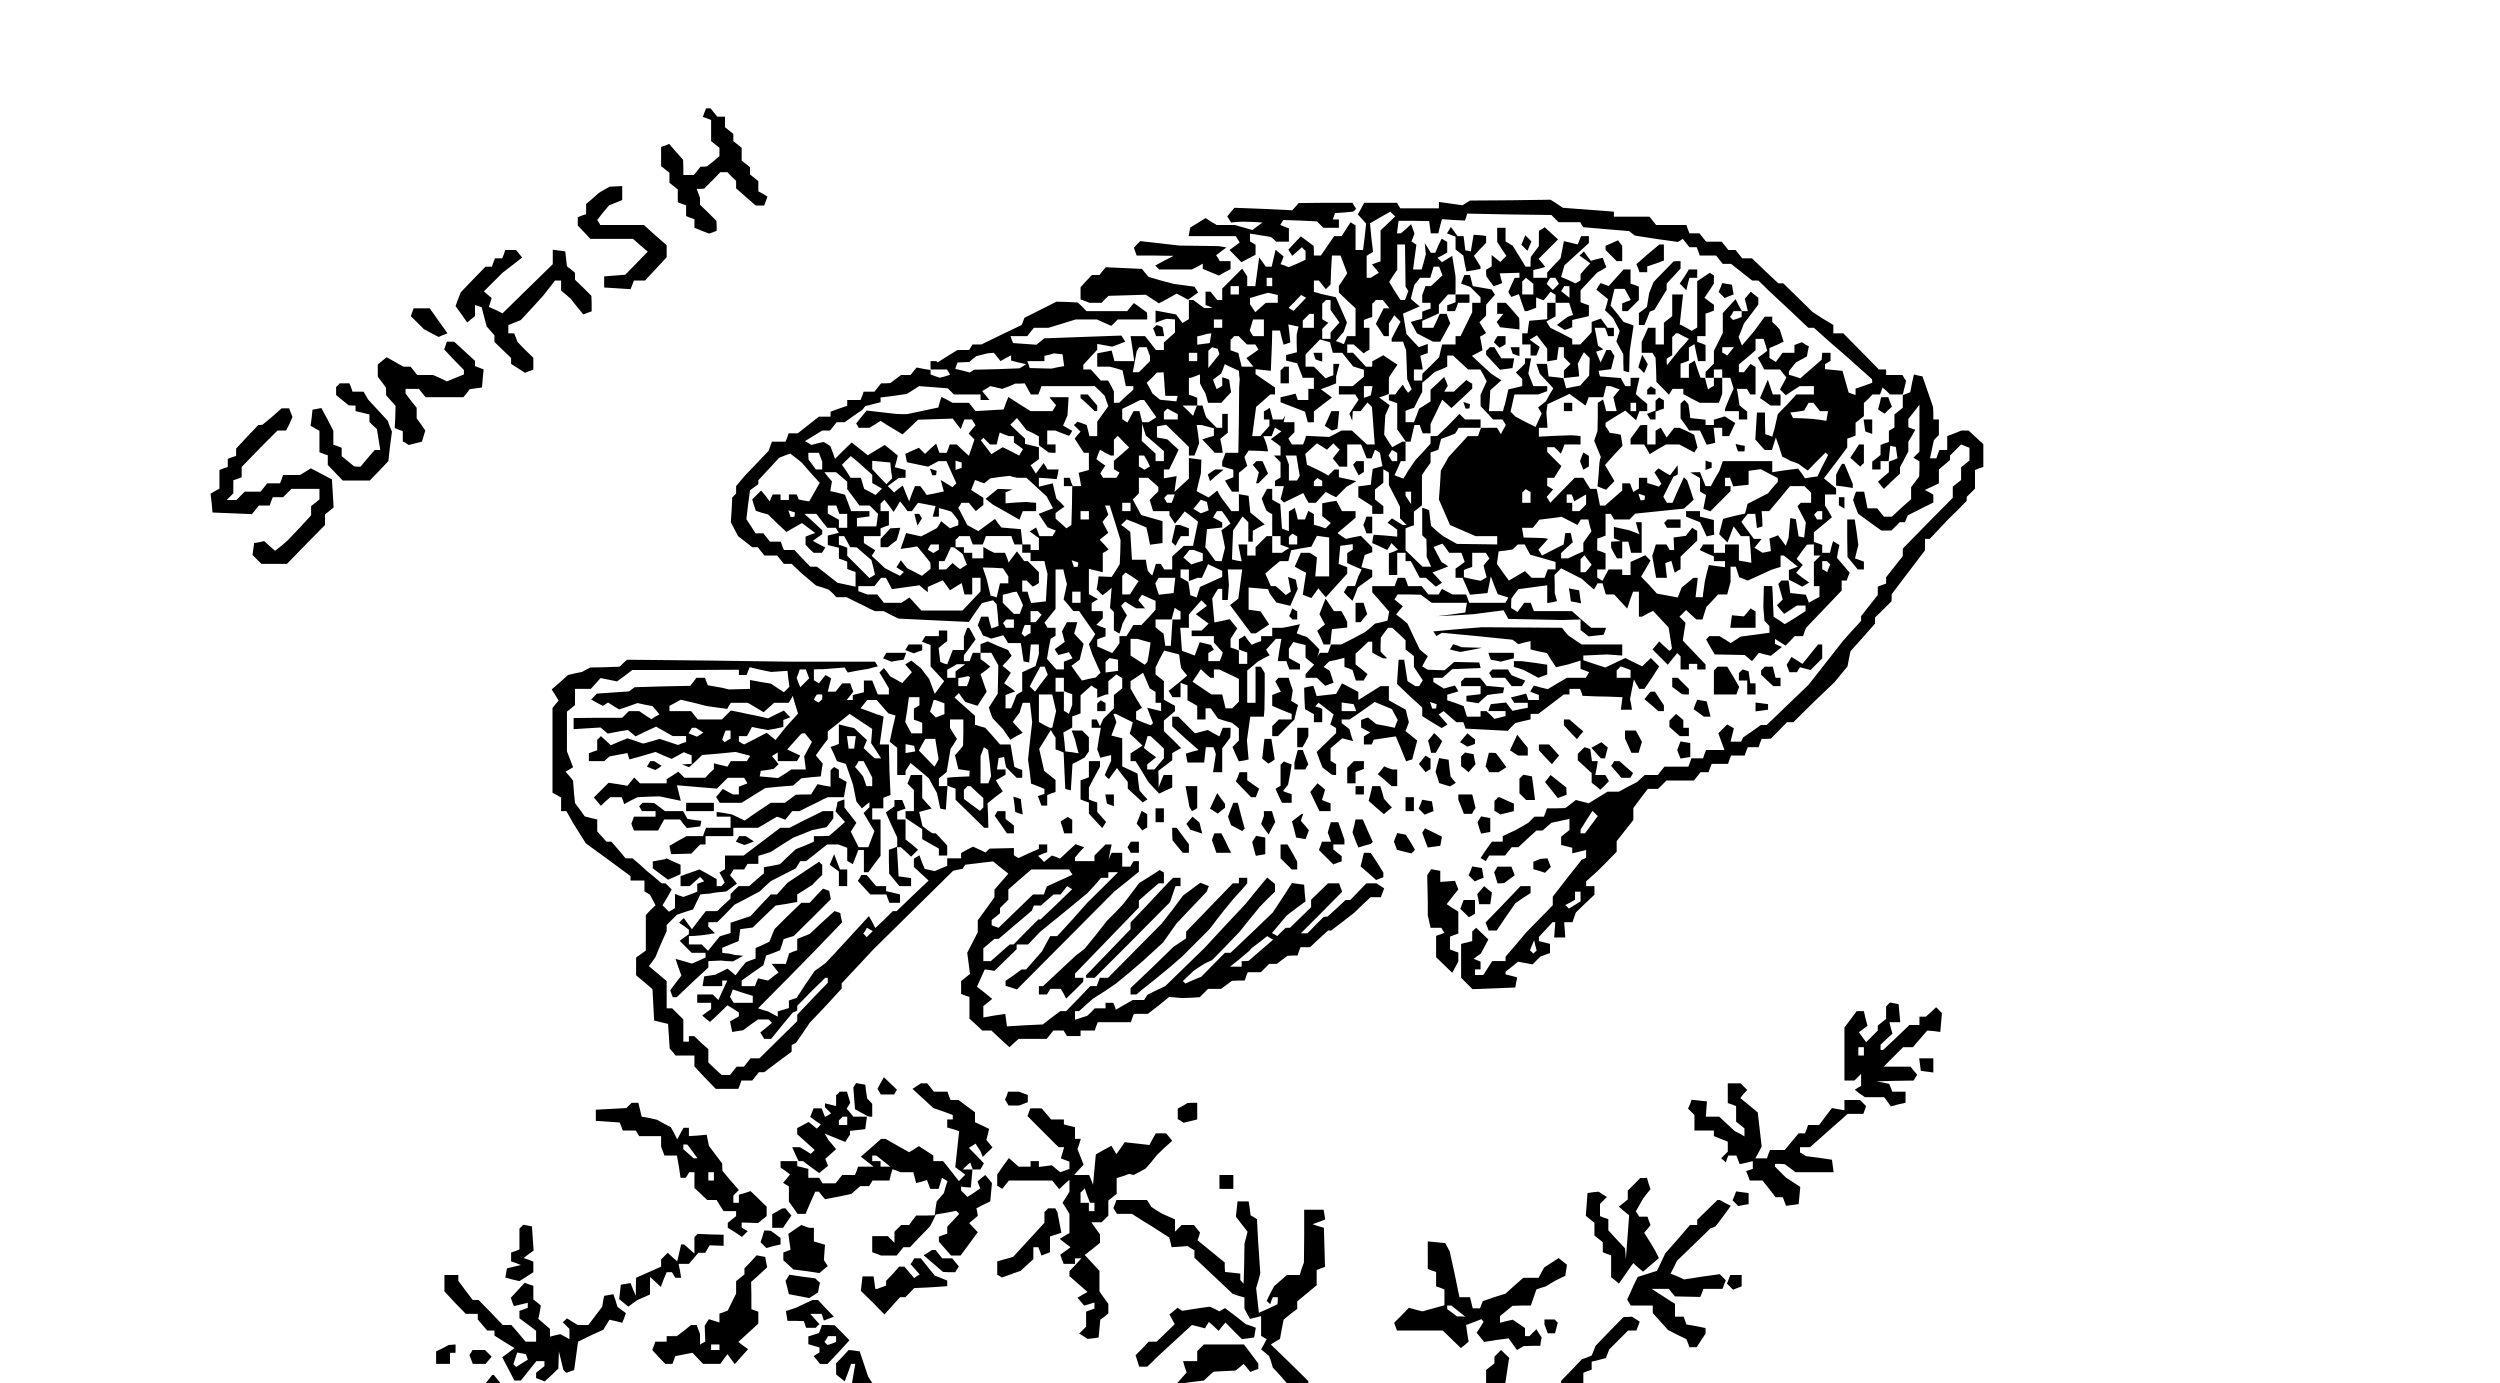
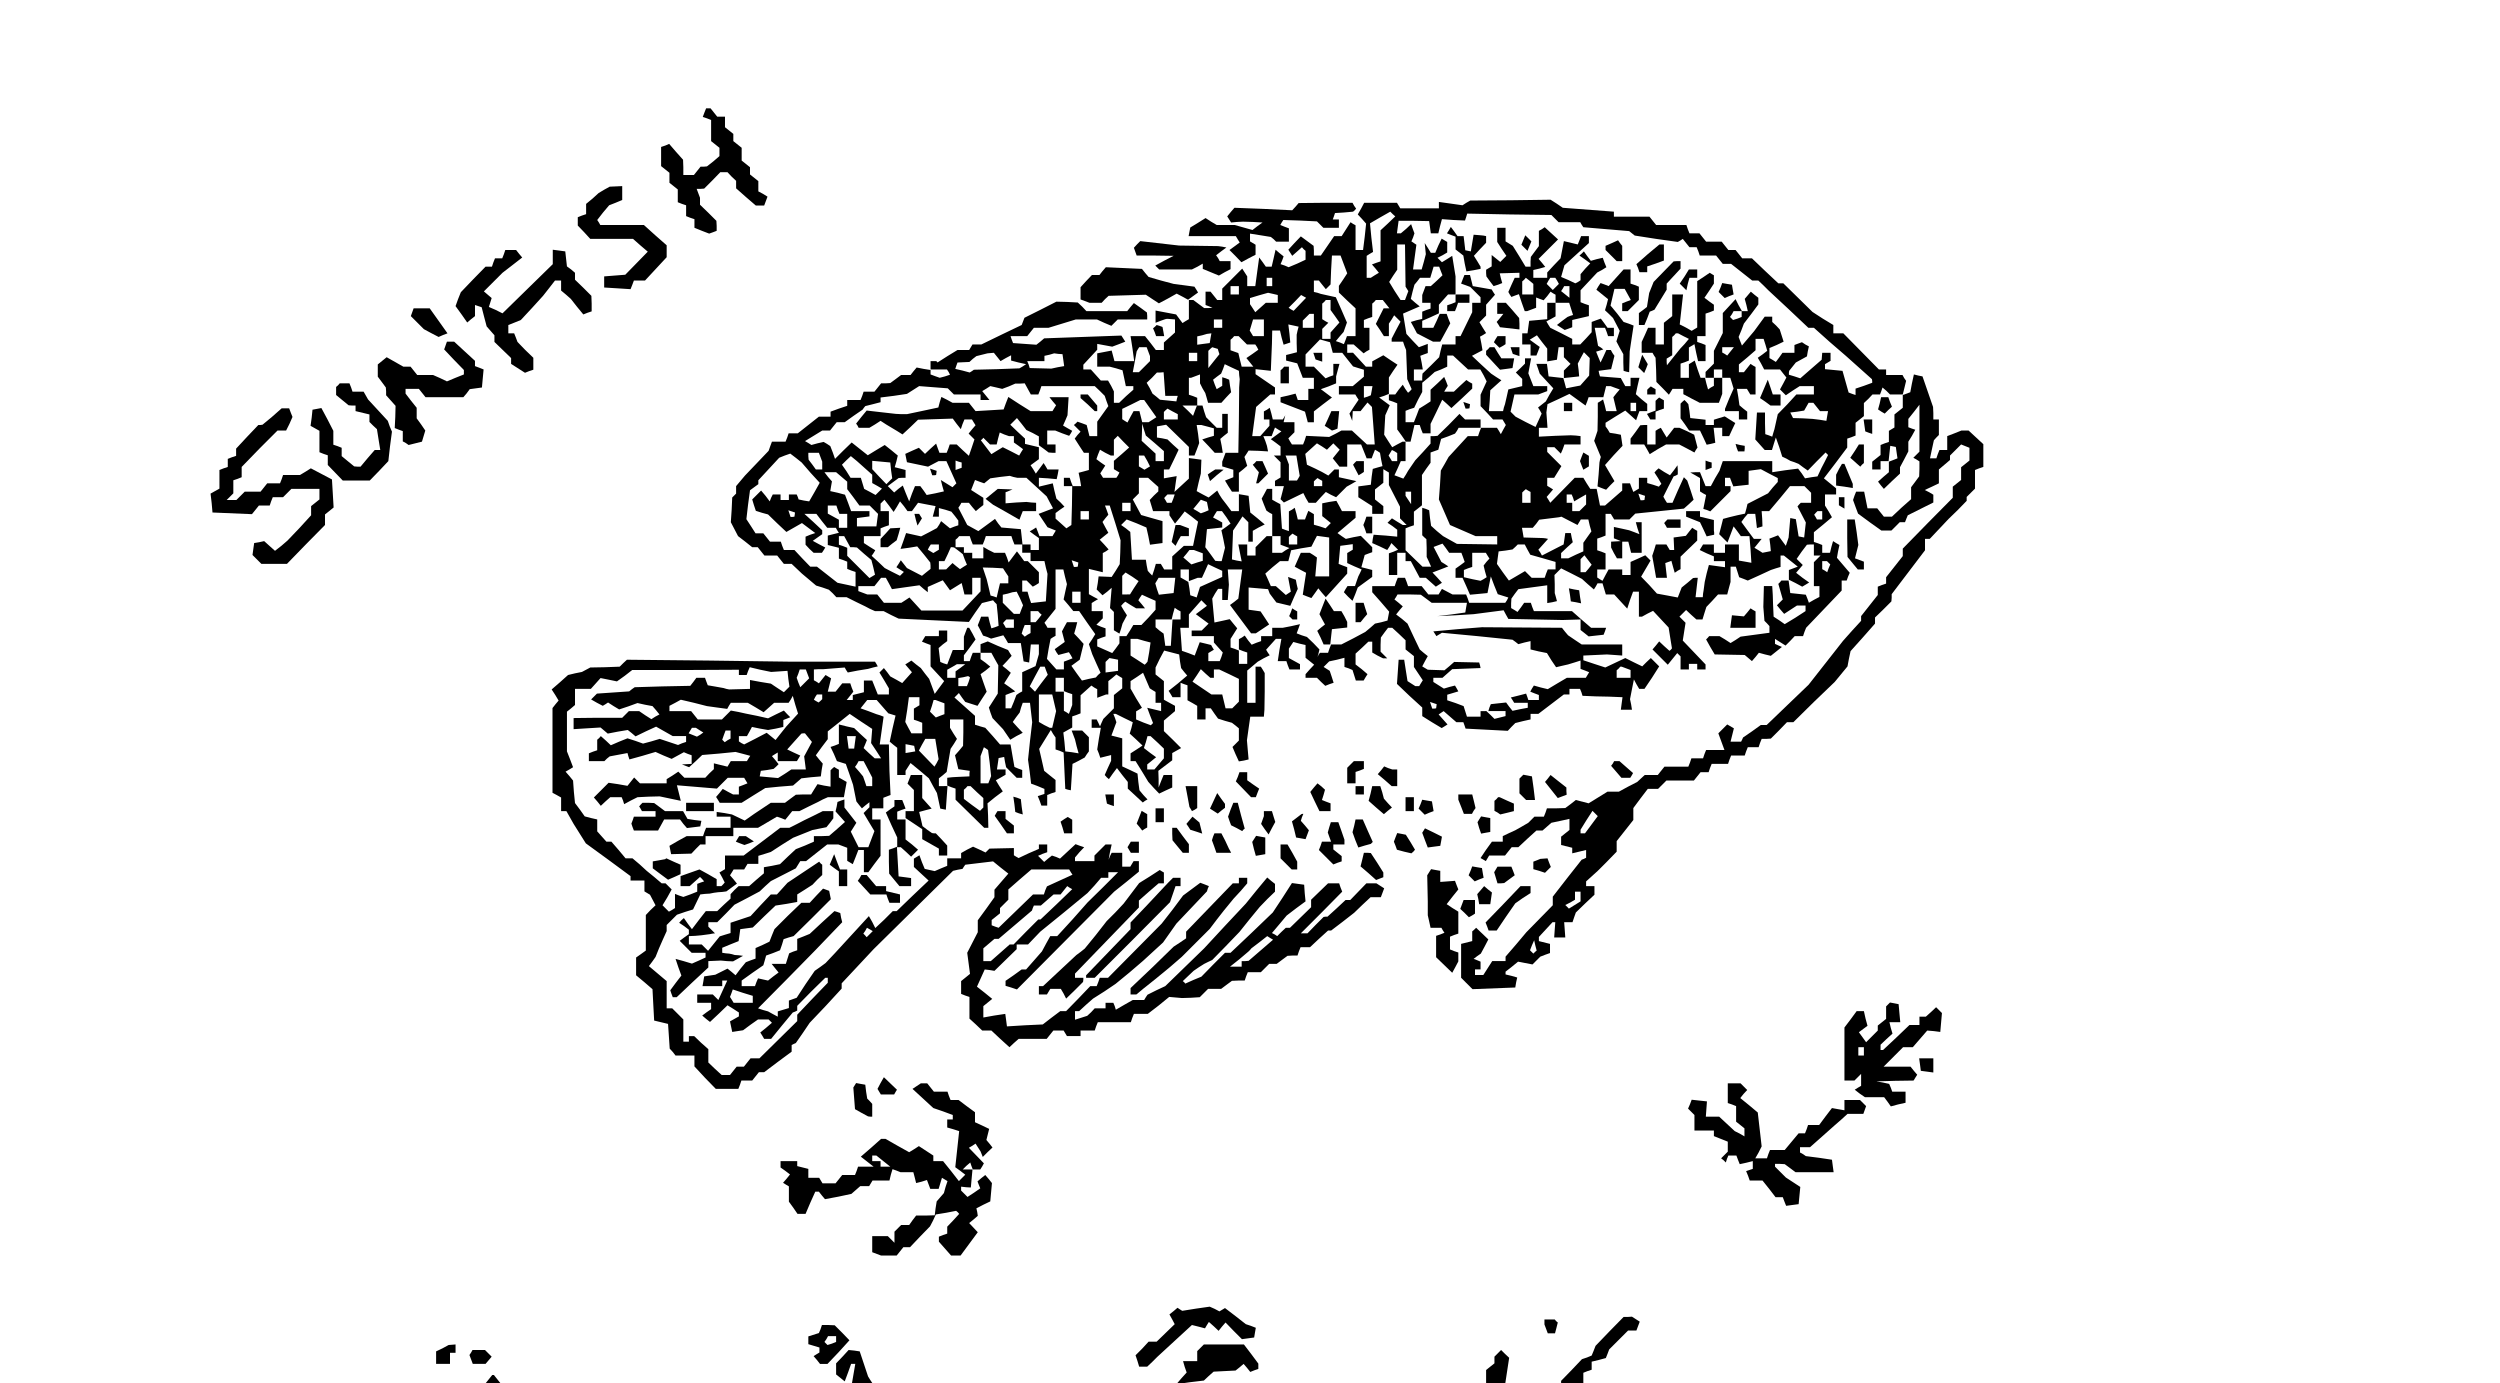
<svg xmlns="http://www.w3.org/2000/svg" version="1.0" width="1200" height="664" viewBox="0 0 900 498">
  <path d="M253.6 40.5l-.6 1.6 1.5.5 1.5.6v7.6l1.5 1.2 1.5 1.2v3l-2.2 1.9-2.3 1.8-1.1.1h-1.2l-1.2 1.5-1.2 1.5H246v-2.8l-.1-2.7-2.5-2.8-2.5-2.9-1.4.6-1.5.5v6.9l1.5 1.2 1.5 1.2v3.6l1.5 1.2 1.5 1.2v4.6l1.5.6 1.5.5v3.9l1.5.6 1.5.5V82l2.7 1.1 2.6 1 1.4-.5 1.3-.5v-1.8l-.1-1.8-2.9-2.9-3-2.9v-2.5l-.6-1.6-.6-1.6h1.3l1.4-.1 2.9-2.9 2.9-3h2.6l1.5 1.6 1.6 1.5v2.7l3.5 3.1 3.6 3.1h3l.6-1.6.6-1.6-1.6-1-1.7-.9v-3.7l-1.5-1.2-1.5-1.2v-2.6l-1.5-1.2-1.5-1.2v-4.6l-1.5-1.2-1.5-1.2v-2.6l-1.5-1.2-1.5-1.2V42h-2.8l-1.2-1.5-1.2-1.5h-1.6l-.6 1.5zM217.5 68.3l-2 1.2-2.2 2-2.3 1.9v3.7l-1.5.5-1.5.6v3l2.3 2.4 2.2 2.4h15.4l2.6 2.3 2.7 2.3-4 4.1-4.1 4.2-3.8.3-3.8.3v4l4.8.3 4.7.3.6-1.5.6-1.6h4l3.9-4.2 3.9-4.2V88.3l-4.1-3.6-4.1-3.7h-15.7l-.5-.9-.6-.9 2.1-2.7 2.2-2.6 2.3-.9 2.4-1v-5l-2.2.1-2.3.1-2 1.1zM527.9 73l-1.4.9-4.2-.6-4.3-.6V75h-13.9l-.6-1-.6-1h-11.8l-1.1 2.1-1.2 2.1 1.5 1.6 1.5 1.7-.5 4.7-.6 4.8H488v-8.9l-.9-.5-.9-.6-1.6 2.5L483 85h-2.7l-2.4 3.5-2.4 3.5H473v-1.8l-.1-1.7-2.3-1.7-2.3-1.7-2.3 2.4-2.2 2.4.7 1.1.7 1.1 1.7-1.5 1.8-1.6.6.7.7.6v3.2l-3 1.4-3.1 1.3-1.4-.6-1.5-.5.6-1.4.5-1.4-1.5-1.2-1.4-1.2-.7 3.1-.7 3h-2.1l-1.2-1.7-1.2-1.6-.7 5.1-.7 5.2H449v-3.5l-.9-1.4-.9-1.4-3.6 3.6-3.6 3.6v4.1h-1.8l-1.2-1.5-1.2-1.5H434v4.8l1.3.5 1.2.5-1.5.1h-1.5l-1.9-1.4-2-1.5H428v6.9l-1.2.7-1.1.7-1.2-1.6-1.1-1.5-3.7-.7-3.7-.7v4.4l1.8-.7 1.7-.6.5-.1h.5l1.3.1 1.2.1V119.7l-2 1.8-2 1.8v2.7h-2.9l-1.9-2.5-2-2.5H407l.7 4.5.6 4.5h-7.1l-.5-1.9-.5-1.9-2.6.5-2.6.5v4.8h4.5l2.3.6 2.3.7.6 2.8.6 2.9h2.7V140.3l-2.6 2.3-2.5 2.4H401v-4.1l-1-2-1.1-1.9h-2.6l-1.8-2-1.8-2H390V131.3l2.5-2.7 2.5-2.7v-2.1l2.7.5 2.7.5 2.4-.9 2.3-.9-.7-1.1-.7-1.1-13.9.5-13.9.5-1.4 1.2-1.4 1.1-4.2-.3-4.2-.3-.5-1.3-.4-1.2h6l1.2-1.5 1.2-1.5H377.5l4.9-1.5 4.9-1.5h7.6l2.6 1.2 2.6 1.1 1.1-1.1 1.2-1.2H413v-1.3l-.1-1.2-2.3-1.7-2.4-1.7-1.2 1.4-1.2 1.5h-14.7l-1.5-1.6-1.6-1.5-3.8-.2-3.9-.1-5.7 2.9-5.8 2.9-.5 1.3-.5 1.3-7.3 3.5-7.2 3.5h-3.2l-.6 1-.6 1h-4.2l-3.6 2.2-3.6 2.3-.2-.3-.3-.2h-2v3h5.9l.6.9.5 1-1.8.6-1.9.5-1.7-.6-1.6-.6v-1.6l-2.5-.4-2.5-.5-1.1 1.3-1.1 1.4h-3.4l-2 1.5-1.9 1.4-1.6.1h-1.7l-1.2 1.5-1.2 1.5h-3.9l-.5 1.5-.6 1.5H305v2.1l-3 1-3 1.1v1.8h-4.2l-3.8 3-3.8 3h-3.3l-.5 1.5-.6 1.5h-4.9l-.6 1.6-.6 1.7-4.2 4.4-4.3 4.5-1.6 1.9-1.6 1.9v2.7l-.7.7-.7.7-.2 4.4-.3 4.5 1.3 2.5 1.3 2.5 2.6 2 2.5 2h2l1.2 1.5 1.2 1.5h4.6l1.2 1.5 1.2 1.5h2.8l1.8 1.7 1.9 1.8 2.5 2.1 2.6 2.2 2.3.7 2.3.8 1.4 1.3 1.3 1.4h3.7l3.4 1.7 3.3 1.6 1.7.9 1.8.8h3.1l2.7 1.4 2.7 1.3 12.6.6 12.7.6 2.3-3.4 2.4-3.4 2-.5 2-.5.6.7.7.7.4 3.9.3 3.9-1.3.5-1.3.4-.6-2.1-.5-2.1h-2.6l-.6 1.6-.6 1.5 1 1.9.9 1.8 1.5.5 1.4.6 2.2-.6 2.2-.6.9 1.4.8 1.4h4.6l.5 3.3.5 3.3 1 .2 1 .2.3-3.3.3-3.2h2.9v3.5l-.6 2.1-.6 2.2-2.4 1.1-2.4 1.1v6.9l-1.1.6-1 .7-.9 2.4-1 2.4h-2v-4.8l1.8-.7 1.7-.6-2-1.5-2-1.4 1.2-1.9 1.2-1.9-1.5-1.3-1.5-1.2 1.7-1.8 1.6-1.8-.7-1.1-.6-1-3.7-1.5-3.6-1.6-1.3.5-1.3.5v3.1h3.9l1.2 2.2 1.3 2.3-.1 5.1-.1 5.1-1.6 2.5-1.6 2.5.6 1.9.7 1.9 1.9 2 1.9 2 1.3 1.9 1.3 1.9 2.2-1.3 2.3-1.2-1.8-1.9-1.8-2 1.2-1.7 1.3-1.7.5-1.8.6-1.7h2.6l.4 3.5.4 3.5-.8 6.8-.7 6.7.6 4.3.5 4.3 2.4.9 2.4 1v1.8l-1.2.4-1.2.4.7 1.7.6 1.7h2.1v-3.8l1.5-.6 1.5-.5V280.8l-2-1.6-2.1-1.7-.9-4-.9-3.9 2.1-3.4 2.1-3.4.8 1.4.9 1.3V269.8l1.5.5 1.4.6.3 6.6.3 6.5 1 .3 1 .2.3-4.7.3-4.8 2.2-1.1 2.2-1.2.7-1.1.8-1.1v-5.1l-1.2-1.2-1.2-1.2h-3.8l.6 1.6.6 1.6.6 2.5.7 2.5-2.4-.4-2.4-.3-.3-3.4-.4-3.4 1.6-.9 1.6-.9v-4l1.5-.5 1.5-.6v-6.5l1.9-1.7 2-1.8 1 .7 1.1.6v3.1l1.6-.6 1.6-.6h.8v-4.8l1.5-1.2 1.4-1.2 1.1.7 1 .6v3.7l-1.5 1.2-1.5 1.2v4.8l-1.9 1.9-1.9 1.9-.6 1.3-.6 1.4-.6-1.3-.6-1.2H393v3h3.3l-.7 3.9-.6 3.9.6 1.5.5 1.5 2-.5 1.9-.5v2.1l-1.2 2.6-1.1 2.5.7.8.8.7 1.4-2 1.5-2 1.9 2.5 2 2.5v2.4l2.7 2.5 2.7 2.5.8-.6.9-.5-1.5-1.6-1.4-1.7-.4-3-.3-3-2.7-1.3-2.8-1.3v-10.1l-1.9-.5-2-.5.9-2.4.9-2.4-.5-1.5-.6-1.5h.9l3 1.5 3.1 1.5-.5 2.1-.6 2 2.3 2.1 2.3 2.2-2.1 1.4-2.2 1.4v2.8h1.8l2.3 3.7 2.3 3.8 1.9 2.1 2 2.1 2.3-1.1 2.4-1.1V279h-3.1l-.9 2.2-.9 2.3v-3l-.1-3 2.5-1.9 2.5-1.9v-2.6l1.6-.9 1.6-.9-3.1-3.1-3.1-3v-3.8l2-1.7 2-1.7v-1.9l-2-1.1-2-1.1V245.2l-1.5-1.2-1.5-1.2v-2.5l1.5-3.1 1.6-3 2.7.7 2.7.7.3 2.5.4 2.4 1.1 1.4 1.1 1.3-3.3 2.8-3.4 2.7.7 1.1.7 1.2h2.9v-5.2l1.3.5 1.2.4v5.4l1.8 1 1.7 1v4.9h3v-4h1.9l1.3 1.9 1.3 1.8 2.5.8 2.5.7 1.3 1 1.2 1v4.4l-1.2 1.2-1.1 1.1 1.1 2.6 1.2 2.6 1.8-.3 1.7-.4-.3-3.4-.3-3.5.6-4.3.6-4.2h4.9l.1-1.3.1-1.2.1-6.6v-6.6l-.7-1.2-.7-1.1H452v13h-3v-11.6l1.9-1.6 1.9-1.6 2.1-1.2 2.2-1.1-.7-1-.6-1 1.8-2 1.7-1.9h2l-.7 4-.6 4h3.1l.5 1.5.6 1.5h3.8v-1.9l-2-1.1-2-1.1v-3.4l.8-1.2.8-1.2 2.2.6 2.2.5v4.6l1.5 1.2 1.6 1.3-1.6 1.7-1.5 1.7V244h4.1l1.5 1.5 1.5 1.4 1.5-.6 1.5-.5-.7-2.2-.7-2.1-1.1-.7-1.1-.7 1-1 1-1 2.8-.6 2.7-.7v3.3l1.5.5 1.4.6.6 1.9.6 1.9h2.8l.7-1.2.7-1.1-2.1-1.8-2.2-1.7v-3.9l2.3-2.1 2.3-2.2h1.4v3.9l1.9 1.1 2 1h1.5l-1.2-1.2-1.2-1.2v-2.5l.1-2.6 1.3-1.8 1.3-1.7h1.5l2.4 2.2 2.4 2.3v3.3l1.5 1.2 1.5 1.2v3.9l1.6 2.4 1.6 2.4-.7 1.1-.6 1h-1.4l-1.4-.9-1.4-.9-.6-3.8-.6-3.9h-2l-.3 4.4-.3 4.3 4.5 4.3 4.6 4.2v3.1l3.5 2.2 3.5 2.1 1-.6 1.1-.7-1.6-1.8-1.6-1.8.9-.6.9-.6 2.3 2 2.3 2h2.5l.4 1.1.4 1.2 7.6.4 7.6.4 1.3-1.4 1.4-1.4 2.8-.7 2.7-.6v-2h2.8l4.6-3.5 4.6-3.5h2v-2h3.8l.5 1.2.4 1.3 2.4.1 2.4.1 4.8.1 4.8.2-.3 2.2-.3 2.3h4l-.3-1.9-.4-1.9.7-3.6.7-3.5.9 1.7 1 1.7h1.9l2.7-4 2.6-4.1-1.5-1.5-1.5-1.5-1.6 1.5-1.5 1.5-3.1-1.5-3-1.5-3.6 1.7-3.6 1.7-4-1.3-3.9-1.3V236l4.3-.2 4.2-.2 2.8.2 2.7.2v-4h-14.6l-2.4-1.6-2.5-1.7-1.1-1.3-1.1-1.4-14.4-.1-14.4-.1-8.7.7-8.8.8.6.9.5.8 1-.6 1-.6 12.7 1.2 12.7 1.3 1.1.8 1 .8 2.2-.6 2.2-.5v3l2.9.7 3 .6 1.6 2.6 1.7 2.5 2.1-.5 2.2-.5 2.3-.7 2.2-.7v3l1.6.6 1.5.6-.6 1-.6 1h-6.8l-3.4 2-3.5 2.1-2.5-.6-2.5-.7-.7 1.1-.6 1.1 1.5.6 1.6.6v1.8h-3.8l-.4-1.2-.4-1.1-2.7.7-2.8.7.6.9.6 1h4.9v1.8l-2.7.5-2.8.6-1.2-1.5-1.1-1.5-2.8.3-2.7.3-.5 1.2-.4 1.3h6.2v1.8l-2 .5-2 .5-1.4-1.4-1.5-1.4H533v2h-4.9l-.6-1.9-.6-1.9-2.9-1.1-3-1v-2l2-.6 2-.6-.6-1.1-.6-1-2 .5-2 .6-1.9-1.2-1.9-1.2V244h3.3l1.8-1.6 1.7-1.5 5.1-.2 5.1-.2-.2-1-.3-1-4.5-.1-4.5-.1-1.7 1.5-1.8 1.5-3-.1-3-.1-1-.6-1-.6 1-1.9 1-1.8-1.5-1.2-1.4-1.2-2.2-4.6-2.2-4.7-2-1.7-2.1-1.6 1.2-1.5 1.2-1.4-1.5-1.3-1.5-1.2.6-.9.5-.9h4.2l4.2.1 1.9 1.4 2 1.5h12.7l-.3 1.7-.3 1.8-5 .7-5 .6 6.5-.3 6.5-.4 5.4-.7 5.4-.7.8 1.5.9 1.6 9.7.2 9.8.2 3.3-.1 3.2-.1v3.8l1.4 1.1 1.5 1.2 2.7-.3 2.7-.3.5-1.3.4-1.2h-5.4l-3.5-3-3.4-3h-13.7l-.6-1.5-.5-1.5h-2.4l-1.2 1.7-1.2 1.6-1.1-.7-1.2-.7v-1.7l.1-1.7 1.2-1.7 1.3-1.7 5.2-.7 5.2-.7v6.4l1.8-.3 1.7-.4-.4-1.5-.4-1.4v-3.2l-.1-3.3 1.2-1.2 1.2-1.2 3.8 1.9 3.7 1.9 2.1 1.9 2.2 1.9.7-1.1.6-1.1h1.8l.6 2 .6 2h3l2.3 2.5 2.4 2.6 1-3.1 1.1-3h2.1v9h1.1l2-1.1 2-1 2.8 3 2.8 3 .6 3.8.6 3.7-.4.5-.5.4-1.9-1.7-1.8-1.7-1.2 1.5-1.2 1.4 2.7 2.7 2.8 2.8 1.7-2.1 1.7-2.1.6.6.6.6V241h3v-2h3v2h3v-1.8l-4.1-4.3-4.1-4.3.5-3.2.5-3.2-1.1-1.1-1.1-1.1 1.2-1.2 1.2-1.2 1.8 1.7 1.9 1.7h2.2l.7-2.3.7-2.2 2.1-2.2 2.1-2.3h3.3l.6-2.3.6-2.2V204h1.9l.6 1.9.6 1.9 1.6.6 1.5.6 4.2-1.9 4.1-1.9 1.8-.6 1.7-.5V200h1.2l2.5 2 2.5 2-1.6.6-1.6.6v3.5l2.4 1.2 2.4 1.3 1.2-.7 1.3-.8-2.4-1.7-2.3-1.8 1.2-1.4 1.2-1.4-1.1-1.1-1.1-1.1 1.8-2.6 1.9-2.5 1.3-.1h1.2v4h2.4l-1.2 1.2-1.2 1.2v8.6h2v3.9l-1.9 1-1.9 1.1-.5-1.4-.6-1.5-2.8-.3-2.8-.3-.3-2.3-.3-2.2h-2.6l-.5.6-.6.6.8 2.8.8 2.8-1.1 1.1-1 1 1.3 1.6 1.3 1.5 2.3-1.5 2.3-1.5h3.1v2l-3.7 2.4-3.8 2.3-2-1.4-2-1.3-.1-2.3-.1-2.2-.1-3.3-.2-3.2h-3l-.1 3.7-.1 3.8.2 2.5.2 2.5.9.9.9 1v2.4l-5.2.7-5.2.7-1.8 1.2-1.8 1.1-2-1.3-2-1.2h-3.7l-.5.6-.6.6 1.5 2.7 1.6 2.7 5.4.1 5.4.1 1.3 1.1 1.3 1.1 1.3-1.5 1.2-1.5 2.2.6 2.1.5 2-1.6 2-1.6-1.2-.5-1.3-.6V230l1.9 1.2 1.9 1.2 1.7-1.7 1.6-1.7h3l.5-1.5.6-1.5 6.4-6.7 6.4-6.7V209h1.8l.5-1.4.6-1.4-2.3-2.7-2.3-2.7.4-2.3.5-2.3-1.2-.7-1.1-.7-.6 2.1-.5 2.1H656v-2.8l-1.5-.6-1.5-.5v-3.5l3.3-2.7 3.2-2.7-1.2-2.1-1.3-2.1v-4h4v-2.2l-2.2-1.8-2.2-1.8 4.2-5.5 4.2-5.6v-3.2l1.5-.5 1.5-.6v-4.6l1.5-1.2 1.5-1.2V145.1l1.6-1.5 1.5-1.6h2.7l.5-1.3.4-1.2 1.4 1.2 1.3 1.3h4.6l.6-2.4.6-2.5-.7-1-.6-1.1H679v-2h-2.6l-6.4-6.5-6.4-6.5H660v-3l-3.8-2.3-3.7-2.4-5.3-5.2-5.2-5.1h-1.8l-4.8-4.5-4.7-4.5h-3.5l-1.2-1.5-1.2-1.5h-2.6l-1.2-1.5-1.2-1.5h-5.6l-1.2-1.5-1.2-1.5h-3.6l-.6-1.5-.5-1.5h-10.9l-1.2-1.5-1.2-1.5H581v-1.8l-9.2-.7-9.2-.7-2.2-1.5-2.2-1.4-14.4.2-14.5.1-1.4.8zm-28.2 7.4l-2.7 2.5v11.2l-1.5.5-1.6.6 1.3 1.5 1.2 1.5-1.5.9-1.4.9H492v-7.9l1.1-.7 1.2-.7-.6-5.1-.5-5.2 3.6-2.1 3.7-2.1.9.9.9.8-2.6 2.5zm60.1-1.7l1.3 1.3h7.8l.5.9.6.9 8.2.7 8.3.7 1 .8 1 .8 7.7 1.2 7.8 1.1.9-.5.9-.6 1.2 1.5 1.2 1.5h2.6l.6 1.5.5 1.5h5.9l1.2 1.5 1.2 1.5h3l3.8 3 3.8 3h2.2l1.8 1.7 1.8 1.8 7.2 6.7 7.2 6.8h2l5.7 5.1 5.8 5 4.7 4.2 4.7 4.2.1.7v.6l-3 1.1-3 1v2.3l-1.2-.4-1.3-.5-1.1-3.9-1.1-3.9-3.1-.3-3.2-.3v-1.8l1-.6 1-.6V127h-3l-.1 1.2-.1 1.3-3.8 3.3-3.9 3.4-2.1-.7-2-.6v-.7l.1-.7 1.2-1.5 1.2-1.5 2-1.1 2-1.1.3-1.8.4-1.8-1.3-.7-1.2-.8-1.4.5-1.3.5v2.8H641.7l-1.2 1.7-1.2 1.6-1.1-.7-1.2-.7v-3.6l2.6-1.1 2.5-1.2-.7-2.2-.7-2.2-1.3-1.4-1.4-1.3V114h-2.7l-1.9 2.6-1.9 2.6-2.2 2.6-2.2 2.6-.6-1.5-.6-1.6 1-2.4.9-2.4 2.6-3.4 2.6-3.5v-2.4l-1.4-1.1-1.3-1.1-1.1 1.3-1.1 1.3.6 2.2.5 2.2h-2.1l-1.2-2.1-1.1-2.2-2.3 2.5-2.3 2.5v7.2l-1.6 3.2-1.6 3.2v4.6l-1.5 1.5-1.5 1.5v2.1h3v-3h3v3h2.9l.6 1.9.6 2-1.6 3.6-1.5 3.7v.8h5v3h3v-2.8l-1.4-1.1-1.4-1.2-.4-2.9-.5-3h3.6l.6 1 .6 1h1.9v-9.9l-.9-.5-.9-.6-1.2 1.5-1.2 1.5H626v-2.8l3-2.5 3-2.6V122h2.9l.7 2.2.6 2.1-1.7 1.3-1.7 1.2 1.2 2.1 1.1 2.1H640.8l1.1 1.4 1.2 1.5-1.1 2.1-1.2 2.2 1.1 1.1 1 1 2.5-1.7 2.5-1.6h5.1v3H646.7l-3.3 3.6-3.4 3.5-.6 2.7-.6 2.7-.4 1.3-.4 1.4-1.3-.5-1.2-.4-.1-3.9v-3.9h-2.9l-.3 4.9-.3 4.8 1.7 1.9 1.7 1.9h2.6l.7-2.3.7-2.2 1.2 3.4 1.1 3.5 1.5.7 1.4.8 1.5.5 1.5.6 1.6 1.2 1.7 1.2 3.2-3.3 3.2-3.2.5.5.4.4-1.2 2.4-1.2 2.3-.7 1.5-.7 1.5-2.2.3-2.3.4-1.2-1.8-1.3-1.7-4.7.6-4.6.7v-4h-17.8l-.6 1.7-.6 1.8-1.6 2.7-1.5 2.8H614l-1-2.5-1-2.5h-1.7l-1.8.1 1.8 1 1.7 1v4.8l1.1.7 1.1.6-.5 2.5-.5 2.5 1.3.4 1.2.5 3.7-3.7 3.6-3.6V175h-2v-3h1.8l.6 1.6.6 1.5 2.7-.3 2.8-.3v-5l2.2-.3 2.2-.3 3 1.6 3.1 1.6v1.4l-1.8 2-1.7 2.1-3.7 1.9-3.7 1.9-.4 1.7-.5 1.8-2.8.6-2.9.7-1.1.3-1.1.3-.7 2.8-.7 2.7 1.5 1.5 1.5 1.5 1.1-2.9 1.1-2.9 1.3 1.7 1.3 1.8h3.1l.4 4.8.3 4.8-2.2-.4-2.3-.4V196h-5v3h-4v-3h-3.9l-.6 1-.6 1 2.5 1.2 2.6 1.1V202h4v2.2l-2.9-.4-2.9-.4-.8 3-.7 3.1-.2 1.5-.2 1.5-.2 1.2-.1 1.3h-2.6l.4-3.5.4-3.5h-.8l-.9.1-2 1.7-2.1 1.7-.7 1.8-.7 1.8-3.7-.7-3.8-.7-2.8-3.1-2.9-3 1.7-2.9 1.7-2.9-.9-.9-1-1-2.6 1.2-2.7 1.2V207h-3v-2h-4.9l-1.1 2-1.1 2.1-1-.6-.9-.6V205h3v-5.8l-1.5-.6-1.5-.5v-4.2l1.5-.5 1.5-.6V185h1.9l.6 1 .6 1h5.5l1-1 1.1-1.1 8.8-.9 8.7-.9 1.8-1.6 1.7-1.6-1.1-3.4-1.2-3.5-.6-.6-.6-.6-2.1 4.6-2 4.6h-2l-.7-1.1-.6-1.1 1.8-3.6 1.9-3.7.8-.3.7-.4v-1.6l-.1-1.7-1.3 1.8-1.4 1.8-2.1-1.2-2-1.3-.8.7-.7.8 1.3 2 1.2 2.1-.5.5-.4.5-2.1-.7-2.1-.6V172h-3v3.9l-1 .6-1 .6-.6-1.5-.6-1.6H584v2.6l-3.1 2.7-3.1 2.7H576l-.6-3-.6-3h-2.3l-1.3-2-1.2-2h-3.1l-4.4 4.5-4.4 4.5-.6-1-.7-1.1 1.2-1.4 1.1-1.3-1.1-.7-1-.6V172h2.5l1.3-2.1 1.3-2.1-2.5-2.5-2.6-2.6V161h2.6l1.2 1.2 1.1 1.1.7-1.6.6-1.7h5.8v-3l-1.7-.2-1.8-.1-5.7.2-5.8.3V154h3.1l-.2-2.8-.2-2.7.2-1.5.2-1.5 3.9-1.8 4-1.9 2.9 2.1 2.9 2.1.6-1.5.5-1.5H577.2l.5-2 .5-2h1.6l1.6.6 1.7.6-1.2 1.4-1.1 1.4.6 2.5.6 2.5h-3.8l-.5-2.1-.6-2.1-.9.6-1 .6v5l-.1 5.1-.6 1.8-.6 1.8 1.2 2.9 1.2 2.9-.3 1-.2 1-.3 4.3-.4 4.3 1.5.6 1.6.6 1.5-1.6 1.5-1.5-1.7-2.9-1.7-2.9 3.1-3.5 3.2-3.4-.3-2-.3-2-2-.4-2-.3-.7-1.2-.8-1.1V152.2l3.5-2.2 3.6-2.2 1.9 1.7 2 1.8.6-1.7.6-1.6h2.8v-2.6l-2.1-1.7-2-1.8.6-2.9.7-3H587v3h-1.9l-.8-1.4-.8-1.5-3.8-.3-3.7-.3-.3-1-.2-1 2.2-.3 2.3-.3.6-2.4.6-2.4-.7-1-.6-1.1h-1.6l-1 2.2-1.1 2.3-.8-1.9-.8-2 1.3-.4 1.3-.4-.9-.7-1-.6-.6-3.3-.6-3.2h3.7l.6 1.5.5 1.5h2.1v-3h-2.3l-1.2-1.7-1.2-1.6-1.7.6-1.6.6v3.7l-2 2.2-2.1 2.2H566v-2l-3.9-2-4-2-.7-1.1-.7-1.2 1.7-.9 1.6-.9V109h4.9l.7 2.2.7 2.2-1 .3-1 .4-1.9 1.4-1.9 1.5 1.4.9 1.4.9 1.4-.5 1.3-.5v-2.6l3-.7 3-.7v-3.9l-1.5-.5-1.5-.6V104.5l3-3.2 3-3.2 1.7-.9 1.6-1-.7-1.7-.6-1.7-2.2.5-2.1.6-1.3-1.7-1.2-1.7-.8.8-.8.7 2 1.4 1.9 1.4-1.8 1.9-1.7 2v2.2l-.9.6-1 .5-2.5-1.2-2.6-1.1.6-2.1.6-2.1 4.4-4 4.4-4V85h-2.8l-.6 1.5-.6 1.5-2.5-.6-2.5-.6-.6 3.1-.6 3.1-2.4 2.5-2.4 2.6v1.9h-5v-2.8l2.2-.5 2.1-.6-1.2-1.5-1.2-1.4 3.5-3.5 3.5-3.5-2.4-2.2-2.4-2.2-1 .7-1.1.6v5.5l-1.5 2-1.4 1.9-.1 1.7V96h-1.8l-2.3-3.8-2.3-3.7-1.3-.8-1.3-.8V82h-3v5.1l1.6 2.5 1.7 2.5-1.1 1.1-1.1 1.1-1.6-1.3-1.5-1.2v4.1l-1 .6-1 .6v1.2l.1 1.2 1.3 1.8 1.3 1.7 1.6-.5 1.5-.6-.5-1.8-.4-1.7 3.5-.1 3.6-.1v1.8H545.3l-1.2 2.6-1.1 2.5.5.9.6.9 1.3-.5 1.4-.5 1 3 1.1 3.1h.9l1.6-.6 1.6-.6v-3.7l1.3.5 1.4.5 1.3-1.5 1.2-1.6.9.6.9.5v2.9h-3v5.9l-3.2.3-3.3.3-.3 2.2-.3 2.3H548v4h3v4h2.1l.6-1.5.6-1.6-1.8-1.3-1.8-1.3 1.3-.8 1.3-.8 1.8 2.4 1.9 2.4v4.6l1.8-.3 1.7-.3.3-2.3.3-2.2h1.9v3.6l1.2 1.2 1.2 1.2-1.2 1.2-1.2 1.2v2.7l2.8-.3 2.7-.3-.2-2.3-.3-2.3 1.1-2.1 1.1-2 1 1 1.1 1.1-.1 3.2-.1 3.1-1.6 1.8-1.6 1.8-2.6.5-2.5.5-.5-1.9-.5-1.8-2.7-.3-2.6-.3-.3-2.3-.3-2.2h-3.8l.6 1.7.6 1.8 2.4 2.6 2.5 2.7-1.4 2.3-1.3 2.4-1.4 1.1-1.4 1.1.7 1.1.6 1.1-1.1 2.4-1.1 2.4-3.6-1.8-3.6-1.9-.9-.9-.9-.9.7-3.1.7-3.1h8.6l1.6-.6 1.6-.6V139h-5l-.9-2.3-.9-2.3.5-2.7.5-2.7H549v1.9l-1.6 1.6-1.7 1.6 1.2 1.2 1.1 1.1v2.6l-2.5.6-2.5.6-.6 2.7-.6 2.6-.4 1.2-.3 1.3H536l.3-3.8.2-3.7 2-1.8 2-1.8-1.9-1.2-1.8-1.2-3.5-3.2-3.4-3.2 1.9-1 1.9-1-.4-2.4-.5-2.5 1.1-.6 1.1-.7-1.2-1.9-1.2-2 1.2-1.2 1.2-1.2v-3.9l1.6-1.8 1.6-1.8-.6-.9-.6-1-3.4-.6-3.4-.6-.5-2-.5-2h-2l-.6 1.5-.6 1.6 1.7.6 1.6.6 1.9 1.9 1.8 1.8v2h-3v3.4l-2.1 4.3-2.1 4.3H524v3h-4.8l-.6 2.3-.5 2.3-3 3-3 2.9-.1 1.2v1.3h-3v-4h3.2l-.4-2.4-.5-2.5 1.3-.5 1.4-.5v-3.3l-1.6.6-1.6.6-2.3-2.4-2.2-2.4-.6-3.7-.6-3.6 3-1.3 3-1.3-1.6-1.3-1.6-1.4.6-2.5.7-2.6 1-1.2 1-1.3h3.7l.6-2 .6-2h2l.6 1.6.6 1.5-2.1 2-2.1 1.9h-1.9l-.6 1.6-.6 1.6v2.8h3v2.1l-1.5.5-1.5.6v2.6l-2.1.5-2 .6 1.1 2 1.1 2.1 2.9 1.5 2.9 1.5h2.6l1.8-3.3 1.8-3.3-.7-1.7-.6-1.7h-2.5l-1.1 2.5-1.2 2.5h-4v-2.5l3-1.3 3-1.4v-3.1l1.7-1.9 1.6-1.8h2.7v-6.5l-.6-3.7-.6-3.7-1.9 1.2-1.8 1.1-.8-.8-.8-.8 1.8-.9 1.7-1v-3.8l-1-.6-1-.6-1.2 2.5-1.1 2.6h-1.6l-1.1-1.8-1.1-1.7.2 2 .2 2-.7 2.7-.8 2.8h-3.1l.6-4.5.6-4.4-.9-.6-.9-.6.6-1.4.5-1.5-.6-1.6-.6-1.7-1.8 1.7-1.9 1.6h-1.4l.3-2.3.3-2.2h5.5l5.5.1.3 2.2.3 2.2h2.7l.6-2.5.7-2.6 4.1.3 4.2.2.4-1.2.4-1.3 15.1.3 15.2.2 1.3 1.3zm-53.9 16.9l.1 7.6.5.8.5.8-.6 1.6-.6 1.6h-1.6l-2.1-3.2-2-3.3 1.4-2.2 1.5-2.2V88h2.8l.1 7.6zm-22.1-.4l1.2 3.2-1.5 2.3-1.5 2.2v2.4l3 2.9 3 2.8v10h-3.1l-.5 1.4-.6 1.5-1.4-.6-1.5-.5 1.4-1.7 1.4-1.6.6-1.7.6-1.7-2-4.6-2-4.5-2.7-.6-2.7-.6-1.2-.4-1.3-.3V101h1.8l1.2 1.5 1.3 1.6.9-.9.8-.8.2-5.2.3-5.2h3.1l1.2 3.2zm-25.8 6.3v1.5h-2v-3h2v1.5zm94 2.6v1.9h-4V101.3l.7-.6.6-.7 1.4 1.1 1.3 1.1v1.9zm8.6-3l.6 1.1-1.1 1.1-1.1 1.1-1.1-1.1-1.1-1.1.6-1.1.7-1.1h1.8l.7 1.1zM446 104.5v1.5h-3v-3h3v1.5zm119 .6v2.1l-1.5-1.2-1.5-1.2.6-.9.5-.9h1.9v2.1zm-105 2.5v1.4H455.7l-1.9 1.7-1.9 1.7-.9-1.4-1-1.5v-2.2l3.3-1 3.2-.9 1.8.4 1.7.4v1.4zm7.9 2l-2.2 2.3-.9-.5-.9-.6 2.3-2.3 2.2-2.3.9.5.9.5-2.3 2.4zm11.1.2v1.8l1.6 2.2 1.6 2.3-1.6 1.8-1.6 1.8v2.3h-3v-3.6l1.1-1.1 1.1-1.1-1.1-.6-1.1-.7v-5.6l.7-.6.6-.7H479v1.8zm20-.3l1.2 1.5h-2.1l-1.4 2.8-1.4 2.8 1.5 2.2 1.4 2.2h1.8v-4.5l1-1.5.9-1.5 1.1 1.1 1.2 1.2-1.6 3-1.6 3.1v1.1h4.1l.5 1.5.6 1.5.2 5.2.2 5.3.8 1.8.8 1.8-.6.7-.7.6-1-1.4-.9-1.5-1.4 1.7-1.3 1.8H500v2.1l1.5.5 1.5.6v9.4l1.6 2.2 1.5 2.2H507.8l.7-3 .7-3h1.9l.5 1.5.6 1.5h2.8v-3.4l2.1-4.3 2.1-4.4 1.7 1.5 1.6 1.5 3.8-3.5 3.7-3.5v-1.8l-1.1-.6-1-.7-2.3 2.1-2.2 2.1h-3.5l.6-1 .7-1.1-.6-1.6-.7-1.6-2.4 2.3-2.5 2.3v4.2l-2 1.3-2.1 1.3-.9 2.4-1 2.5h-3v-4.1l1.5-.6 1.6-.5 1.4-2.9 1.5-2.8v-3.3l2.3-1.9 2.2-2 2.3-.9 2.2-1v-4h2.1l2.7 2.5 2.7 2.5h4.4l1.2 2.1 1.1 2.2-1.1 2.4-1.1 2.4v4.1l2.3 2.4 2.2 2.4h3.4l.6 1 .6 1-.9 1.6-.9 1.7-.7-1.2-.7-1.1H533.2l-.6 1.5-.5 1.5h-3.7l-3.4 3.7-3.5 3.8-1.4 2.5-1.4 2.4-.3 5.2-.4 5.2 2 4.6 2 4.6 4.6 2 4.6 2h7.8v3l-7.2-.1-7.3-.1-2.5-1.4-2.5-1.4-2.2-1.8-2.1-1.9-.4-2.8-.3-2.8-1.2-.5-1.3-.4v9.9l.7.7.8.7.1 3.2v3.2l.8 1.7.8 1.8h-3.1l-3.1-3-3-2.9v-7.9l1.5-.6 1.5-.5v-4.9l1.4-1.1 1.5-1.2V171l1.5-2.2 1.6-2.2v-3.7l1.4-.5 1.4-.5.5-2 .5-1.9 2.5-.9 2.5-1 .7-1 .6-1.1h7.9v-3h-5.6l-1-1-1-1-3.9 4-4 3.9-1.2.1H515v2.7l-2.7 3-2.8 3-1.3 1.9-1.3 1.9-.8 1.4-.9 1.4-1.6-.6-1.6-.6 1.2-2.6 1.1-2.5H506v-7h-1.1l-1.9 1-1.8 1-1.5-2.3-1.4-2.2.2-3.5.2-3.5.8-1.8.8-1.8-1.9-1.4-1.9-1.4 1.8-.6 1.7-.7v-5.9l1.5-2.3 1.6-2.3-2.6-1.7-2.5-1.7-2 1.1-2 1.1v1.9h-2.3l-2.3-2.5-2.3-2.5H485v-3h2.3l1.8 1.6 1.8 1.6 1-.7 1.1-.6V118h-2v-2.8l1.5-.6 1.5-.5v-4.8l.7-.6.6-.7h2.5l1.2 1.5zm128 3.5v1.1l-1.5.6-1.6.5-.5-.5-.6-.6.7-1 .6-1.1h2.9v1zm-154 2.5v2.5h-4v-2.6l1.2-1.2 1.2-1.2h1.6v2.5zm-33 1v1.5h-3v-3h3v1.5zm15 1.5v3h-3.9l-.6-1-.6-1 .6-2 .6-2h3.9v3zm12.1 1.1l-.3 1.4v3.1l.1 3.2-1.9.5-2 .5v2l2 .5 2 .5 1 2.6 1 2.6h4v4h-2v4h-3.8l-.4-1.2-.4-1.1-2.7.7-2.7.6v1.8l4.4 1.7 4.4 1.7.5 1.9.5 1.9h2.2v-3.9l3.2-2.5 3.3-2.5-2-1.5-2-1.5 2.8-1 2.7-1.1v-2.5l.6-2.3.6-2.2H480v4.1l-1.4.5-1.4.6-2.1-2.1-2.1-2.1h-3v-4.4l2.6-2.7 2.6-2.7 1.8.5 1.8.5.5 1.9.5 1.9h3.4l1.9 2.4 2 2.5 1.9.6 2 .6v2.5l-2 1.7-2 1.7h-5v3h5.9l.6 1 .6.9-1.7 2.5-1.6 2.5.5 1.3.5 1.3.1-1.8.1-1.7h2.8l1.2-1.5 1.3-1.6.8.8.8.8.5 6.7.5 6.8h-2.8l-2.7-2.5-2.7-2.5h-3.8l-2.2 1.2-2.2 1.1-4.1-.2-4.2-.2-.5 1.6-.6 1.5h-4l-.7-1.1-.6-1.1 1.1-1.1 1.1-1.1V152h-3.9l.3-1.3.3-1.2-.4.7-.5.8h-3.6l-.5-2.1-.6-2.1-1 .7-1.1.6v2.9h2v2.3l-1.7 1.9-1.6 1.8h-2.9l.7-5.3.7-5.2 2.6-2.3 2.5-2.2H459v-2.5l-3.5-2.4-3.5-2.4v-1.8l2.8.3 2.7.3.1-2.5.1-2.5.2-4.8.1-4.7h2.8l.6 2.6.7 2.5 1.2-.4 1.2-.4-.3-3.2-.4-3.3 1.9.4 1.8.4-.4 1.5zm-31.3 2.6l-.3 1.8-2.3.3-2.2.3v-3l1.8-.4 1.7-.5.8-.1.8-.1-.3 1.7zm11.6.8l1.5 1.5h3l.6.9.5 1-2.1 1.5-2.2 1.5 1.3 1.6 1.2 1.5H447l-.6-2.4-.6-2.5-1.4-.5-1.4-.5v-3.8l.7-.6.6-.7h1.6l1.5 1.5zm-34 4.1l.6 1.6v1.8l-2 2-2 2h-2.2l.7-3.7.7-3.8.4-.7.5-.8h2.7l.6 1.6zm25.3 0l.3.9-2 2.5-2 2.5v-6.2l.7-.7.7-.6 1 .3 1 .3.3 1zm184.3-.1l-1.2 1.5-.9-.6-.9-.5V125h4.2l-1.2 1.5zm-264 2l1.2 1.5 1.9-1.1 1.9-1v1.9l2.7.7 2.7.6-1.2.8-1.2.7-8.2.3-8.2.2-.7.5-.8.5-2.6-.7-2.6-.6.4-1.2.4-1.1 2.1-.1 2.2-.1 1.2-1.1 1.3-1 2-.5 2-.5 1.1-.1 1.2-.1 1.2 1.5zm23.8 1.1l.3 2.2-2.3.4-2.3.5-3.9-.1-3.9-.1-.4-1.3-.5-1.2h6.2v-1.9l1.8-.4 1.7-.5 1.5.2 1.5.1.3 2.1zm48.2-1.1v1.5h-3v-3h3v1.5zm15.1 6.5l.2 1.5-.1 1.5-.1 1.5-.1 11.7-.2 11.8h-4.6l-.6 1.6-.6 1.6V167.9l2 .6 2 .6v2.7l-1.5.6-1.5.6 1.2 2 1.3 2h2.5v-6.8l1.5-1.2 1.5-1.3-.5-1.6-.5-1.6.8-1.2.7-1.1 3.5.1 3.5.2-.2-1-.2-1-.6-1.8-.7-1.7h3l.6-1.6.6-1.5 1.1.7 1.2.7-1.9 1.4-1.9 1.4 1.8 1.3 1.7 1.3v3.3h-2.4l1.2 1.2 1.2 1.2v5.5l-1 .6-1 .6v1.9h3.2l-.6 2.4-.6 2.3.6.6.6.6 3.5-1.7 3.5-1.7.9 1.8 1 1.7h2.6l1.8-2 1.8-1.9 1.8 1 1.9.9 1.9-1.9 1.9-1.9 1.8-1 1.7-1-3.1-.7-3.2-.7V169h-1.6l-1.1 1.1-1.1 1.1-2.3-1.3-2.4-1.2-1.5-.7-1.5-.7-.3-2-.3-1.9 2.1-1.9 2.1-1.9 1.8 1.1 1.8 1.2 1.2-1.2 1.1-1.1 1.2 1.2 1.1 1.1-1.3 1.6-1.2 1.5 1.2 1.5 1.2 1.5h2.8v-8h5l1 2.5 1 2.5h1.8l.6-1.6.6-1.5.9.5.9.6.4 2.4.5 2.4-1.8.5-1.7.5-.4 2.8-.3 2.9-2.2.3-2.3.3v3.9l2.5 1.6 2.5 1.6v2.8h4v-2.8l-1.5-1.2-1.5-1.2v-3.6l1.5-1.2 1.5-1.2v-4.9l1 .6 1 .6v4.5l2 3.9 2 3.9v4.2l1.2 1.2 1.2 1.2H505l-2-1.2-1.9-1.2-.8.8-.8.8 1.8 1.2 1.7 1.3v2.5l-4.2-.4-4.3-.3-.3 1.5-.2 1.5 2.7 1.2 2.7 1.3.8-1.2.7-1.3 1.2 1.2 1.2 1.2-1.6.7-1.7.6v7.8h3v-8h3v3h1.9l1.6 3 1.6 3h2.2l1.8 1.6 1.8 1.6 1.1-.7 1.1-.7-1.7-1.9-1.7-1.8 2.9-1.1 2.8-1.1-1.2-.8-1.3-.8-1.4-2.7-1.4-2.7 1.6-.6 1.6-.6 1.2 1.6 1.2 1.7h4.4l.6 1.6.6 1.7-1.6 1.2-1.7 1.2v3.3h2.5l1.4 3.1 1.3 3 3.2-.3 3.1-.3.6-3 .6-3 1.2 3.2 1.3 3.2 1.9.6 1.9.6-.5 1-.6.9h-13l-.5-1.5-.6-1.5h-4.9l-1.9-1-1.9-1-.6 1-.6 1h-3.7l-1.2-1.5-1.2-1.5h-4.9l-.5-1.5-.6-1.5h-2.6l-.6 1.5-.5 1.5H494v2.2l3.1 3.5 3 3.5-.3 1.6-.3 1.6-2.2.6-2.3.5-1.7 1.5-1.8 1.5-4.3 2.3-4.3 2.2h-3.7l-.6 1.5-.5 1.5h-2.9l-.5.7-.4.8.4-1.4.3-1.3-2.2-2.3-2.3-2.2-1.9-.6-1.8-.7.6-1.6.6-1.7-3.1.7-3.1.6H458v3h-4v1.8l-1.7.6-1.7.7-1.3-1.6-1.2-1.7-1 .7-1.1.6v3.7l1.5.6 1.5.5v4.1h-3v-4.8l-1.5-.6-1.5-.5V230l1.2-1.9 1.2-1.9-1.4-1.7-1.3-1.6-2.7.6-2.8.6-.4-4.3-.4-4.3 1-1.8 1.1-1.7h1.5v4h2l.2-2.8.2-2.7-.2-2.8-.2-2.7h5.2l-.7 5.2-.7 5.3-1.5 1.2-1.5 1.1 3.8 5.1 3.8 5.1H452.1l2.4-1.6 2.4-1.6-1.5-2.3-1.6-2.4-2.1-.3-2.2-.3v-8l3.5.3 3.5.3.3.8.3.8 1.2 1.6 1.2 1.6 2.5.6 2.5.6 1.3-3 1.4-3.1-.4-1.7-.3-1.6-1.4-.5-1.4-.5.5 2.7.5 2.6-.9.6-.9.6-1.8-1.6-1.8-1.6h-1.8l-1-2.3-1-2.2 2.6-2.3 2.7-2.2h3l.5-1.9.5-2 3.6-.7 3.7-.6 1-2 1-1.9 2.2.3 2.2.3v14h-5l.3-3.4.3-3.4-1.3-.9-1.3-.8h-3.2l-1.1 2.5-1.1 2.5 2 1.1 2.1 1.1-.6 3.9-.6 4 1.5.6 1.6.6 1.3-1.8 1.2-1.7 1.3 1.6 1.4 1.6 3.8-4.2 3.9-4.3v-2.3l-1.6-.6-1.5-.6.3-3.2.3-3.3 2.3-.3 2.2-.3v2l-1 .6-1 .6v3.6l2.6 1.2 2.6 1.1-.6 1.3-.6 1.2-.6 1.7-.6 1.8h-2.7l-.7 1.1-.6 1.1 1.5 1.6 1.6 1.5 1-2.4.9-2.4 2.6-1.9 2.6-1.9v-2.5l-1.9-.5-2-.5.6-2.2.6-2.2 1.3-.5 1.4-.5V197l-2.1-2.1-2-2-2.7.5-2.7.6-1.5-1-1.5-1.1 3.3-2.8 3.2-2.7V184h-4.9l-1-1.9-1-1.8-2.6.4-2.5.5v4.6l1.5 1.2 1.6 1.3-1 1-.9.9-2.1-.7-2.1-.6v-3.8l-1-.6-1-.6-.6 1.5-.6 1.6h-2.6l-.5-2.1-.6-2.1-1 .7-1.1.6v7.1l-1.2-.4-1.3-.5-.3-4.4-.3-4.4-1.5-.8-1.4-.8V176h-1.9l-.9 1.7-1 1.8.8 2.1.9 2.2 1 .7 1.1.6v7.9h3v3.1l1.6.6 1.6.6-1.4.8-1.3.9H458v-6h-2l-2 2-2 2v3h-3v-4h-3.2l.6 3.1.6 3-1.8-.3-1.7-.4.2-5.2.2-5.2 1.7-2.5 1.7-2.6 1 1 1.1 1.1v7h1.6v-3.9l2.1-1.2 2.2-1.1-2.6-2.2-2.6-2.1-.3-3-.3-3-1.7-.3-1.8-.3v6.1h-2.7l-1.7-2.3-1.7-2.2-.9-1.4-.8-1.5-1.6 1.3-1.5 1.2-2.1-1.1-2.2-1.2.7-3.1.8-3.2.1-2.5.1-2.5-2.2-.3-2.3-.3v7.4l-2.6 2.4-2.6 2.4.4-2.9.4-2.8-2.3.4-2.3.4V169h1.9l1.7-3.5 1.7-3.6-2-1.8-2-1.9-1.9-.4-1.9-.3v-4l1.7-.3 1.6-.3 4.1 4 4.1 4v3.1h2l.9-2.3.8-2.2-.4-3.3-.5-3.2H432.5l2.3.6 2.2.6v2.7l-2.1.6-2.1.7 2.3 2.4 2.2 2.4h2.9l-.4-2.5-.5-2.5 1.3-1.1 1.4-1.1V149h-2v5h-2l-1.9-1.9-1.9-1.9-.7-2.1-.6-2.1h-2l-.7 1.8-.7 1.9-1.9-1.9-1.9-1.8H431v-2.8l-1.5-.6-1.5-.5V136h.8l1.6-.6 1.6-.6v3.2l.9 1.8 1 1.7.5 1.7.5 1.8h4.8l1.7-1.9 1.8-1.9-.4-2.3-.3-2.2-1.2-.5-1.3-.4v3.1l-1 .6-1 .6-.7-1.7-.6-1.7 1.4-1.1 1.5-1.1.7-1.7.6-1.7 2.5 1.2 2.6 1.2.1 1.5zm-26.9 3.2l.3 4.3h4.5l-.3 1-.2 1-2.9-.3-3-.3-1.3-1.1-1.4-1.1-1-2-1.1-1.9 1.9-1.8 1.8-1.9h1.2l1.2-.1.3 4.2zM370 140l1.1 2h2.7l.6-1.5.5-1.5h19.2l1.8 1.7 1.8 1.8.6 1.8.7 1.9-2 2.8-2 2.8v5.2h-2.8l-.5-2-.5-2-1.6-.6-1.7-.6-.6.6-.7.6 1.2 1.2 1.2 1.2-1.1 1.2-1 1.3 1.6 2.5 1.7 2.6h1.8v6.2l-1.8.5-1.9.5.5 2.4.4 2.4h-3l-.6-1.5-.5-1.5H383v3h3l-.1 7-.2 7-.9.6-.9.6-2-1.8-1.9-1.7v-2l1.6-1.2 1.6-1.1-1.4-1.5-1.5-1.4-.7-2.8-.6-2.7-2.5.6-2.5.6V172l3.2.2 3.2.3.4-1.8.3-1.7h-4l-.7-1.2-.7-1.1-1.4 1.9-1.4 1.9-.9-1.5-1-1.5 1.5-1.1 1.5-1.1V161l-2.5-.6-2.5-.6v-1.9l-2.7-2.5-2.6-2.5 1.2-1.2 1.2-1.2 1.7 2.1 1.7 2.2 2.3 1.1 2.2 1.2v3.2l1.8 1.3 1.7 1.3 1.3.1h1.2v-3h-3v-5h2.9l2.5 1 2.5.9.6-.9.5-.9-1.6-.9-1.7-1 .8-1.8.8-1.9.2-3.3.2-3.2h-6.9l1.2 1.5 1.2 1.4-.7 1.1-.6 1H371l-4-2.5-4-2.6-.9 2.3-.8 2.2-5 .3-5.1.3-1.2-1.5-1.2-1.5h-5.9l-2-1.1-2-1-.6 1.9-.5 1.9-5.6 1.2-5.7 1.2h-2l-2-.1-5.3-.6-5.2-.6-1.9 2.3-1.9 2.4.5.7.4.8h3.9l2-1.2 2-1.3 2 1.3 2 1.2 2 1.2 1.9 1.2 2.8-2.6 2.8-2.7 6.3-.2 6.2-.2 1.4 1.9 1.5 1.9.6-1.8.7-1.7h2.7l.6 1 .7 1.1-1.3 1.5-1.2 1.5 1.1 1.1 1 1-1 3-1 2.9-2.2-2-2.2-2.1h-2.5l-.5 1.5-.6 1.5h-2.6l-.6-1.6-.6-1.7-2 1.8-2 1.9-1.1-1.1-1.1-1.1-2.5 1.1-2.4 1.1.3 1.5.3 1.5 3.8.8 3.8.8 1.9-1 1.9-1h2.8l1.8 4 1.8 4-.7.7-.7.7-2.1-1.3-2.1-1.3.5 2 .6 2.1-3.1.7-3.1.6-1.1-1.6-1.2-1.6h-1.9l-1.1 2.7-1 2.8-1.2-2.9-1.1-2.8-1.6 1.2-1.5 1.3-1.1-1.1-1.2-1.2 2-1.5 1.9-1.4 1.3-.1h1.2v-2.8l-1.9-.5-2-.5.6-2.1.5-2.1-2.3-1.9-2.4-1.9-3 1.8-3.1 1.9-2.9-2.3-2.9-2.3-3 2.9-3 3-.8-2.3-.9-2.3-1.2-.8-1.2-.7-2.2.5-2.2.6-1.1-.7-1.2-.7 3.1-1.9 3.1-1.9h2.8l1.2-1.5 1.2-1.5h2.9l3.2-2.3 3.2-2.2.5-.7.5-.6 2.8-.7 2.7-.7V143.1l4.8-.6 4.7-.7 2.2-1.4 2.2-1.4 5.1.4 5.2.4 1.1 1.1 1.1 1.1h9.6v2h3.2l-1.3-1.6-1.3-1.6 1.5-.9 1.4-.9 2.2.5 2.1.5 2.4-.9 2.3-1h1.7l1.7-.1 1.1 2zm123.8.7l-.3 1.6-1.2.5-1.3.4V139h3.1l-.3 1.7zm-79.7 6.4l2.2 3.1-1.4.9-1.4.9h-2.3l-.5-2-.5-2h-2.1l-1.1 2-1.1 2.1-1-.6-.9-.6v-3.7l3.3-1.6 3.2-1.6h1.4l2.2 3.1zm174.9-.6v1.5h-2v-3h2v1.5zm65 0l1.2 1.5h2.9l-.3 1.7-.3 1.8-2.5-.4-2.5-.3-3.5-.2-3.5-.1-.5-1-.5-1 2.5-.3 2.5-.4.8-1.4.8-1.4H652.8l1.2 1.5zM424 150v1h-5v-2.7l.6-.6.7-.6 1.8 1 1.9 1v.9zm-8.2 9.6l3.2 2.8v3.6h-3v-2.7l-2.5-2.3-2.5-2.3.1-3.1.1-3.1.6 2.1.7 2.2 3.3 2.8zm-51.7-2.6h.9v2.3l1.7 1.2 1.6 1.2-.7 1.1-.7 1.2-2.9-1.5-3-1.5-2 1.2-2.1 1.3-1.9-2.5-1.9-2.5.5-.4.4-.5 1.2 1.2 1.2 1.2h2.4l.5-2.1.6-2.2 1.6.7 1.7.6h.9zm39.7 6.5l-2.8 2.4v3l1 .6 1 .6-.5 1-.6.9h-4.8l-.5-.8-.5-.8.9-1.4.9-1.4-1.6-1.1-1.6-1.2.6-1.7.7-1.7 1.9 1.1 2 1h1.1V158.3l.7-.7.7-.7 2 2.1 2.1 2.1-2.7 2.4zm99.2 1.1v1.4h-1.9l-.6-1-.6-1 .6-1 .6-1 1 .5.9.6v1.5zm-211.2 5.6l3.3 3.6-1.9 3.4-1.9 3.3-1.9-.3-1.9-.4-.3-.9-.4-.9H284v2h-3v-2h-2.8l-.6 1.2-.5 1.3-1.5-2-1.6-1.9-1.6 1.6-1.6 1.6.6 2 .7 2.1 2.2.7 2.2.6 3.3 3.2 3.3 3.1 2.8-1.6 2.8-1.6 2.4 1.8 2.4 1.8-1.8.6-1.7.7v2.9l1.4 1.5 1.5 1.4h3l.6-.9.6-1-2.3-1.2-2.2-1.2 1.7-1.2 1.7-1.2v-1.4l-3.2-3-3.2-2.9H293.9l1.9 2.5 2 2.5h3.1l.5.9.6.9-2 .5-2 .5v3.4l2 .5 2 .5v3.9l1.5.5 1.5.6v2.6l1.5.6 1.5.5V211.2l-3.2-.7-3.3-.7-3.7-2.9-3.7-2.9h-2.4l-2.9-3-2.8-3h-3.8l-.6-1.5-.5-1.5h-3.9l-1.2-1.5-1.2-1.5H272l-1.6-2.5-1.7-2.6.6-5.2.7-5.2 1.5-1.1 1.5-1.1v-1.4l3.8-4.1 3.7-4 2-.8 2-.7 2.1 1.6 2 1.6 3.2 3.7zm3.6-5.6l.6 1.6v2.8h-2.3l-1.3-1.8-1.3-1.7-.1-1.3V163h3.8l.6 1.6zm15.9 3.9l2.7 2.4v3l1.8 1 1.7 1-1.1 1.1-1.2 1.2-2-1.1-2.1-1.1-.6-2-.6-2h-3.7l-1.5-2.4-1.6-2.3 1.6-1.6 1.6-1.5 1.1.9 1.1.9 2.8 2.5zm101.7-2.6l1 2-1 .6-1 .6-1-.6-1-.6V164h1.9l1.1 1.9zm54.3 1.8l.6 3.6-.5.9-.5.8H464v-5.8l-.6-1.6-.6-1.6h3.9l.6 3.7zm-146.5 1.7l.4 2.8-1.1 1.1-1 1-2.6-2.7-2.5-2.7v-3l3.3.3 3.2.3.3 2.9zm25.4-1.9v.9l-1.1.4-1.1.4v-3.4l1.1.4 1.1.3v1zm-43.2 4.2l2 1.7v2.7l2.2 2.9 2.2 3h3.7l1.5 1.5 1.5 1.5-.3 2.2-.3 2.3h-7v-3l2.3-.3 2.2-.3V184h-6.6l-1.1-3-1.1-2.9-2.6-.7-2.7-.6.3-1.8.3-1.7-1.4-1.6-1.3-1.7h4.2l2 1.7zm64.8.3h1.7l3.6 3.3 3.7 3.4 1.1 2.1 1.2 2.2-2.6 1-2.6 1 1.6 2.4 1.6 2.4 1.5.6 1.5.6-.6 1-.6 1H374.2l-.6-1.6-.6-1.5-1.1.7-1.2.7 1.6 1.2 1.7 1.2V198h-3v-2h-2.9l-.3-2.8-.3-2.7-3.5-.3-3.5-.3-1.2-1.5-1.1-1.6-3 2.2-3 2.2-2-1.1-2-1.1-1.6-3.1-1.6-3.1.6-.9.5-.9h2.7l1.2 1.5 1.3 1.5 1.3-1.1 1.4-1.1v-2.6l-2.2-1.4-2.2-1.4.7-1.8.7-1.8 1.6.6 1.7.6 1.1-.9 1.1-.9 3.5-.5 3.5-.4 1.3.4 1.4.3h1.6zm47.4 1.7l1.8 1.6v1.6l-1.6 1.5-1.5 1.6.6 2 .6 2h5.9v1.5l1 1.5 1 1.5 1.8-2.2 1.7-2.2 2.4 1.8 2.4 1.9-.9 4.3-.9 4.4h-3.3l-2.1 1.9-2.1 1.9V205h-2.9l-.6-1-.6-1h-1.8l-.6 2.1-.7 2.1-.8-.8-.8-.9-.4-2-.3-2h-5l-.3-5-.3-5-1.6-1.3-1.7-1.2 1-1 1-1 3.6 1.4 3.5 1.5.7 3.1.6 3.1 2.2-.3 2.3-.3v-7.9l-3.9-1.1-3.8-1.1-1.5-2.8-1.5-2.8 1.1-1.1 1.1-1.1V172h3.3l1.9 1.7zm60.8.4v.9h-3V173.3l.6-.6.7-.6.8.5.9.5v1zm174.8 2.1l1.2 1.2v3.6h-3.7l-.6.6-.6.7 1.5 2.9 1.5 2.9-.3 2.7-.3 2.7-1-.2-1-.2-.5-3.1-.5-3.1-1-.2-1-.2-.3 3.5-.3 3.5-.5 1.5-.5 1.5-1.4-1.9-1.4-1.9-1.5.6-1.6.6.3 2.3.2 2.2-1.5.3-1.5.3-1.4-.9-1.5-.9 1.3-1.6 1.3-1.6h-2.8l-2.3-3.1-2.2-3 1.1-1.5 1.2-1.4h2.7l.3 2.5.3 2.6 1-.3 1-.3-.1-2.8-.2-2.7h2.7l3.8-4.5 3.7-4.5h5.2l1.2 1.2zm-99.8 2.9v1.9h-3v-3.7l.6-.6.7-.6.8.5.9.5v2zm-43 .1v2.3l-1-1.5-1-1.5V177h2v2.2zm-85.6.3l-.6 1.5H420.1l-.5-.9-.5-.8.6-.7.6-.6h2.6l-.5 1.5zm143.9-.3l.4 1.3 2.2-1.3 2.1-1.2v3.6l-1.2 1.2-1.2 1.2H566v-3h-2v-3h1.8l.5 1.2zm25.8.1l-.1.7-.7.1h-.7l-.4-1.2-.4-1.2 1.2.4 1.2.4-.1.8zm-269.2 3.1l1.1-1.9 1.4 1.7 1.3 1.8h1.6l1.1-1.5 1.1-1.5 3.1.6 3.2.6-.5 1.9-.5 1.9h2.2v-3.1l2.3.6 2.2.7 1.3 1.6 1.2 1.6V189.1l-1.5.5-1.5.6-1.6-1.3-1.6-1.3-.7 1.3-.8 1.2-2.8 1.5-2.9 1.5-2.7-.6-2.7-.6-1 2.9-1 2.8 3-.4 3-.5 2.4 2.9 2.3 2.9.1 1.1v1.2l-1.5 1.2-1.6 1.3-2.7-1.4-2.7-1.4-1.1-1.4-1.1-1.4-.8 1.3-.8 1.2 1.4.9 1.3.8-.7.7-.7.7-2.8-1.4-2.7-1.4-2.3-2.2-2.4-2.2.7-1 .6-1-2.1-1.3-2-1.3V193h6v-2.8l1.5-.6 1.5-.5V184h-3v-2.7l.7-.7.7-.7 1.7 2.2 1.6 2.2 1.2-1.9zm111.9-.2l.3 1.5-1.4.6-1.4.5-1.3-.8-1.4-.8 1.4-1.7 1.3-1.6 1.1.4 1.1.4.3 1.5zm-27.8.3v1.5h-3v-3h3v1.5zm-105.4 1l.6 1.5h2.8v5h-3v-2.9l-2-1.1-2-1.1V182h3.1l.5 1.5zm99.9 4.8l1.9 6.2-.1 4.3-.2 4.3-1.4 2.3-1.5 2.3-2.4-.1-2.3-.1-.3 2.4-.4 2.3 1.1 1.1 1 1 1.7-1.3 1.6-1.4-.3 3.6-.3 3.7.7.7.7.7v6.6l1 .6 1 .6.6-1.8.5-1.8.8-1.5.8-1.5-1.1-1.7-1-1.7.7-.8.8-.7 1.9 1.2 2 1.2h3.2l-1.2-1.5-1.2-1.4.6-1 .7-1 2.4 1.1 2.5 1.1v3.2l-2.5 2.8-2.6 2.7H408l-1.2 2-1.3 2H403v2.6l-1.3 1.8-1.3 1.7-2.7-1.2-2.7-1.2v-2.5l1.5-.6 1.5-.5v-2.9l-1.7-.6-1.6-.7 1.1-1.1 1.2-1.2V220h-4v-2.9l1.1-.7 1.2-.7-1.7-.9-1.6-.9v-9.1l2.5.6 2.5.6v-6.9l1.1-.6 1-.7-1.6-1.8-1.6-1.7 1.6-1.3 1.5-1.2-1.1-2-1-1.9 1-1.3 1.1-1.3-.6-1.7-.6-1.6H399.5l2 6.3zm-115.4-3l-.1.7-.7.1h-.7l-.4-1.2-.4-1.2 1.2.4 1.2.4-.1.8zm105.9.2v1.5h-3v-3h3v1.5zm49.5.7l1.5 2.3-1.6 1.2-1.7 1.2.7 3.2.6 3.1-.6 2.4-.6 2.4h-1.2l-1.1-.1-1.8-2.5-1.8-2.4.3-3.3.3-3.2 2.8-.3 2.7-.3v-1.8l-1.6-.9-1.7-.9.7-1.2.7-1.1h1.8l1.6 2.2zm214.5-.7v1.5h-1.9l-.5-.9-.5-.8.6-.7.6-.6H656v1.5zm-91 2l2.9 1.5.6-1 .6-1h2.7l.5 2.2.6 2.1-1.5 2.1-1.4 2v3.1l-2.7 1.2-2.7 1.3H562v-1.9l2.1-2 2.1-1.9-.4-1.7-.3-1.6h-2l-.3 2.1-.3 2-3.9 2-3.9 2-.6-1.1-.7-1 1.8-2 1.7-1.9-.9-.2-.9-.1-3.5-.1-3.5-.1-.3-1.8-.3-1.7h3.9l1.2-1.4 1.1-1.5 3.2-.4 3.2-.4.8-.1.8-.2 2.9 1.5zm-98 7.1v1.4h-3v-2.7l.6-.6.7-.6.8.5.9.5v1.5zm-162 .4l1.1 2h1.2l1.2.1 2.6 2.3 2.6 2.2.7 2.7.6 2.6-1 .6-1 .6-4-4-4-4v-2.9l-1.5-.6-1.5-.5V193h1.9l1.1 2zm44.6-.5l.6 1.5h3.6l.6-1.5.5-1.5h9.2l.5 1.5.6 1.5h2.8v3h3v3h5l.5 2.3.6 2.3-.3 5-.3 4.9-2.7.3-2.6.3-.7-2-.6-2.1H368v-4h1.6l1.1 1.1 1.1 1.1 1.1-.6 1.1-.7V206l-2-2-2-2H368.7l-1.3-1.8-1.3-1.7-1.5 2-1.5 2-.6-1.8-.7-1.7h-3.9l-2-1-1.9-1.1v4.1h-4v-2h-3v-2h-3v-2.7l.7-.6.6-.7h3.8l.5 1.5zm-11.6 2.4v1l-1 .6-1 .6-1-.6-1-.6.5-1 .6-.9h2.9v.9zm211.9 1l1 1.8 4.6 1.3 4.5 1.3v2.7h-2.8l-.6 1.5-.5 1.5H551.4l-1.2-1.2-1.2-1.2-2.9 1.7-2.9 1.7-2.2-3-2.1-3 .3-2.3.3-2.2 2.5-.3 2.5-.4 1-.9.9-.9h2.5l1 1.9zm-204.8.4l1.5 1.2.7 1.9.8 1.9-1.3.8-1.2.8-1.4-1.1-1.3-1.1-1.1 1.1-1.2 1.2H338v-3h2l1.2-2.5 1.1-2.5h.6l.6.1 1.6 1.2zm86.3.3l1.6.6v2.7l-2 .6-2.1.7-1.5-1.3-1.4-1.2 1.1-1.3 1.1-1.4h1.6l1.6.6zm104.1 1.4l.7 1.1-1.1 1.2-1 1.3.5 2.1.6 2.1-1.1.7-1.1.6-3-.6-3-.7v-2.6l1.5-.6 1.5-.5V199h4.9l.6 1zm36.4 4.7l-1.1 1.3H569V201.3l.7-.7.7-.7 1.3 1.7 1.3 1.7-1.1 1.4zm-183.8-1.4l-.1.7-.7.1h-.7l-.4-1.2-.4-1.2 1.2.4 1.2.4-.1.8zm270.2-.7l.6.6-.6 1.4-.5 1.4-.9-.6-.9-.5V202H657.7l.6.6zm-218.3 4v1.1l-4 1.8-4 1.8-.6 1.9-.6 1.9-1.1-.4-1.2-.4-.3-2.4-.4-2.4-1.4-.8-1.4-.8V205h3v4.2l1.6-.6 1.6-.6h1.5l1.1-2.4 1.1-2.5 2.5 1.2 2.6 1.2v1.1zm-78-.6l1 1.5v2.5h-3l-.6 2.5-.6 2.6-1.1-.4-1.1-.3-.7-3-.7-2.9-.7-2.1-.7-2.1 3.7.1 3.6.2.9 1.4zm21.4 1.6l.7 2.7-.6 2.7-.6 2.8 1.8 2.1 1.7 2.1h2.1l2.9 4.2 2.9 4.1-1.1 1.8-1.2 1.8.6 1.8.6 1.8 1.5 3.4 1.5 3.3-.9.8-.8.9-2.5.5-2.5.6-1.9-2.6-1.9-2.7 1.5-1.1 1.5-1.1.7-2.9.7-2.8-1.7-1.9-1.7-1.8.6-2.1.5-2h-3.7l-.9 1.6-.9 1.7.5 1.9.5 1.9-1.8 1.3-1.8 1.3.6 1.1.7 1 1.9-.5 1.9-.5.7 1.1.6 1.1-1.5.6-1.6.6v2.8h-2.7l-1.7-1.9-1.7-1.9.6-3.6.7-3.6.9-.6.9-.5V226h-2.9l-.5-.9-.6-.9 2-2.5 2-2.5V205h2.8l.6 2.6zm24.9 4l-1.5 2.4H404V207.3l.6-.6.6-.6 2.4 1.5 2.3 1.6-1.6 2.4zM320 210l1.1 2.1 4.9-.7 5-.7 1.5 1.3 1.5 1.2v-1.9l2.7-1.2 2.7-1.2 1.3 1.8 1.3 1.8 2.1-1.3 2.1-1.3.5 2 .5 2.1h2.8v-6h3v4.9l-3.2 3.4-3.3 3.5h-14.8l-2.1-2.3-2.2-2.4-1.5 1-1.4.9H318.2l-1.2-1.5-1.2-1.5h-3.6l-1.6-.6-1.6-.6V211h5.8l1.2-1.5 1.2-1.5H318.9l1.1 2zm102.8.7l-.3 2.8-2.7.3-2.6.3-.7-2-.6-2.1.6-1 .6-1h6l-.3 2.7zm-55.6 4.7l1.1 2.5-.6 1.5-.6 1.6H365l-2-2-2-2v-2.9l1.8-.4 1.7-.5.8-.1.7-.1 1.2 2.4zm21.8-.4v2h-3v-4h3v2zm43.5 4.6l-2 1.5 2.3 1.7 2.3 1.7-1.3 1.3-1.2 1.2H429v2h8v2.3l1.6 1.8 1.6 1.8-.5 1.6-.6 1.5H435v-2.9l1-.6 1-.6-.5-.8-.5-.9-2-.5-2.1-.5-.9 2.4-.9 2.4-2.3-.9-2.3-.8-.3-4.2-.3-4.1h3.1v-4.8l2.3-2.6 2.2-2.5 1 1 1 1-2 1.5zm-7.5 2v1.4h-2.9l-.3 4.7-.3 4.8h-2l-.3-2.2-.3-2.2-1.5-1.1-1.4-1.2V223h5.8l.5-2.1.6-2.1 1 .7 1.1.6v1.5zm-50.7-.9l.7.6-1.1 1.4-1.1 1.3H371v-4h2.7l.6.7zm-9.3 3.8v1.5h-2.9l-.5-.9-.5-.8.6-.7.6-.6h2.7v1.5zm6 1.9v1.5l-1.1.6-1 .7-.6-.6-.5-.5.5-1.6.6-1.5h2.1v1.4zm40.9 4.3l2.3.6-.5 3.5-.6 3.4-.5.6-.5.5-2.6-1.7-2.5-1.6v-6h2.5l2.4.7zm-9.4 8.8v2l-2.2.3-2.3.3v-3.8l.7-.7.7-.7 1.6.3 1.5.3v2zm-25.9 1.9l.6 1.5-2.3 3-2.3 3.1-1-1-.9-.9 1.9-3.6 1.9-3.5h1.6l.5 1.4zm208.8-.8l1.6.6v2.8h-5v-2.7l.7-.6.6-.7h.5l1.6.6zM436.3 244h.7v-3h1.9l3.6 1.7 3.5 1.7v8.2l-1.2 1.2-1.2 1.2h-2.4l-.6-2.5-.6-2.5h-3.9l-3.4-2.3-3.4-2.3 1.5-2.2 1.5-2.3 1.7 1.6 1.7 1.5h.6zm-21.3 4.5l1 .6v3.9h2v3l-2.5-.6-2.5-.6 1 2.7 1.1 2.8-.4.4-.4.4-2.7-1-2.6-1.1v-2.9l1-.6 1.1-.7-2.1-3.4-2-3.5v-2.7l2.3-1.5 2.2-1.5 1.2 2.8 1.2 2.8 1.1.7zm-32-2.1v2.4l1.5.6 1.5.5v3.9l-.6 1.6-.6 1.6-.9-.6-.9-.5V249h-3v-5h3v2.4zm-3.5 6.6l.7 3-.7 3-.7 3h-.9l-2-1-1.9-1.1V250h4.8l.7 3zm137.6 1.3l-.1.7-.7.1h-.7l-.4-1.2-.4-1.2 1.2.4 1.2.4-.1.8zm-100.5 12.9l2.4 2.3v3.5l-1.7 2-1.7 2H413v-1.8l1.6-1.3 1.6-1.3-2.2-1.6-2.2-1.7.7-2.1.6-2.2h1.1l2.4 2.2z" />
  <path d="M521.6 82.9l-.7 1.1 1.5.6 1.6.6v4.6l1.4 1.1 1.4 1.1.5 2.9.6 2.8 2.5-.4 2.6-.5V96l-1.2-2-1.2-1.9 2.2-2.4 2.2-2.3V85l-1-.2-1-.1-1.2-.1-1.3-.1-.5 3-.5 3-1-.2-1-.2-.3-2.6-.3-2.5h-2.2l-1.2-1.7-1.2-1.6-.7 1.2zM548.4 86.4l-.7 1.7 1.1 1.1 1.1 1.1.7-1.7.7-1.7-1.1-1.1-1.1-1.1-.7 1.7zM580.3 87.5l-2.3 1V90l2 2 2 2h2v-5.5l-.8-1-.7-1-2.2 1zM593.2 91.5l-4.1 3.6.6 1.4.5 1.5h2.8v-2.1l3-1 3-1.1V88h-1.6l-4.2 3.5zM598.9 97.8l-3.6 3.7-.8 2-.8 2-.4 2.5-.4 2.5-1.4 1.1-1.5 1.1V117h2l1-2.4.9-2.4.8-.3.9-.4 2.2-3.6 2.2-3.6v-2.2l2.5-2.7 2.5-2.7V94h-1.2l-1.3.1-3.6 3.7zM581.8 100l-2.7 3-1.5-.6-1.4-.5-.8 1.2-.7 1.2 2.1 1.7 2.1 1.7-.5 2-.6 2 1.5 1.4 1.4 1.4 1.2 2.3 1.2 2.3-.6 1.9-.6 1.9 1.2 2.3 1.3 2.3v3l.1 3 1 .3 1 .2.1-3.7.1-3.8.7-4.7.7-4.6-1.8-.7-1.8-.6-2.3-3-2.4-2.9.7-3 .7-3h3.7l1.1 2 1.1 2-1.6.6-1.5.6v2.8h2l2-2 2-2v-4.8l-1.5-.6-1.5-.5V97h-2.5l-2.7 3zM606.4 99.6l-1.7 2.5 1.2 1.2 1.2 1.2.5-2.3.6-2.2h2.8v-3h-3l-1.6 2.6z" />
  <path d="M613.3 99.7l-2.3 1.5V117.9l-1 .6-1 .6-2.1-1.2-2.2-1.1.6-5.4.6-5.4H602v7.8l-1.5 1.2-1.5 1.2v7.8h-3v-6h-2.7l-1.1 2.5-1.2 2.6v3.9h3.9l.5.9.6.9.2 4.4.1 4.3 2.3 2.3 2.2 2.3.7-1.1.6-1h3.9v1.9l3 1.6 2.9 1.5h6.9l.6-1.6.6-1.6V136h-3v2.9l-1.1.6-1 .7-.6-2.1-.5-2.1h-1.6l-1.1-3.1-1-3.1-1.1.7-1 .6v4.9h-3v-5.1l1.5-.5 1.5-.6V125.1l1-.6 1-.6.6 3 .7 3.1h2.7v-5.8l-1.5-.6-1.5-.5V121h3v-8.1l1.5-.5 1.5-.6v-2.1l-1.7-1.2-1.7-1.3 1.7-2.5 1.7-2.6v-3l-.7-.4-.8-.5-2.2 1.5zM606 121l2 1-1.5 1.8-1.6 1.7-2.4 3-2.4 3-.1-1.2v-1.2l1-.6 1-.6v-6.6l.7-.6.6-.7h.8l1.9 1zM619.4 103.5l-.7 1.6 1.1 1.1 1.1 1.1 1.6-.7 1.6-.6-.3-1.7-.3-1.8-1.8-.3-1.7-.3-.6 1.6zM524 107.4v1.4l-1.5.6-1.5.5v2.1h2.8l.6-1.5.5-1.5h4.1v-3h-5v1.4zM539 111v2h2.2l-1.2 1.5-1.2 1.4.6.9.6 1 3.5.4 3.5.4v-2.1l-.1-2-2.4-2.8-2.4-2.7H539v2zM538.4 122.1l-.6 1.1 1 1 1 1 1.1-.6 1.1-.7V121h-2.9l-.7 1.1zM535.7 125.7l-.7.6v1.4l2.5 2.7 2.5 2.7 2.3-.3 2.2-.3.3-1.8.3-1.7h-4.6l-1.3-2-1.2-2H536.3l-.6.7zM544.2 126.2l.4 1.2 1.2.4 1.2.4V125h-3.2l.4 1.2z" />
  <path d="M590.5 129.9l-.7 2.3 1.1 1.1 1 1 .7-1.6.6-1.6-1-1.7-1-1.7-.7 2.2zM635 140l-1.4 3.3 1.9 1.3 1.9 1.4h3.6v-4h-2.8l-.9-2.7-.9-2.6-1.4 3.3zM593.6 139.7l-.6.6V142h3v-1.9l-.9-.5-.8-.5-.7.6zM596.6 143.7l-.6.6v3.5l-1.6.6-1.5.6.6 1 .6 1h1.9v-2.8l1.5-.6 1.5-.5v-3l-.9-.5-.8-.5-.7.6zM605.7 144.6l-.7.7V150.6l1.6 2.2 1.5 2.2h3.9l1.2 2.5 1.2 2.6 1.5-.3 1.6-.4-.3-2.7-.3-2.7h3.1v3h2.5l1.1-2.4 1.1-2.3-1.9-1.2-1.9-1.2-2 .6-1.9.6v1.9h-3v-1.9l-2.7-.3-2.8-.3-.3-2.5-.4-2.5-.7-.8-.7-.7-.7.6zM563 146.5v1.5h3v-3h-3v1.5zM588.8 155.5l-1.8 2.4v2.1h4.9l1 1.7 1 1.8 2.9-1.8 3-1.7H604.5l2.7 1.4 2.8 1.5.5-.9.6-.9-.6-2.3-.6-2.3-2.6-1.3-2.7-1.2h-1.9l-1.3 1.7-1.4 1.8-1.1-1.8-1-1.7-1 .5-.9.6v4.9h-3v-7h-1.2l-1.3.1-1.7 2.4zM625.2 161.2l.5 1.3h2.3l.1-1v-1l-1.7-.3-1.6-.4.4 1.4zM569.4 164.4l-.6 1.6.6 1.6.6 1.5 1-.6 1-.6v-3.8l-1-.6-1-.6-.6 1.5zM614 167.5v1.7l1.1-.4 1.1-.4v-1.9l-1.1-.3-1.1-.4v1.7zM607 185v1l2.5 1 2.5 1 1.2 2.5 1.2 2.6 1.3-.3 1.4-.3v-.8l-.1-.7v-3.8l-2.5-.6-2.5-.6v-2h-5v1zM599.7 187.6l-.6.7.5.8.5.9h4.9v-3H600.3l-.6.6zM589.5 190.2l.7 2.1-1.8-.7-1.9-.7-2.7-.6-2.8-.6v4.1l1.3.5 1.2.5-1.7.1-1.8.1v2.1l1 2 1.1 1.9h1.9v-6h2.2l.5 2 .5 2h3.8v-11h-2.1l.6 2.2zM608 191.5l-1.1 1.4-2.2.3-2.2.3.1 2.2.1 2.3h-1.6l-.6-1-.6-1h-3.8l-.6 2-.7 2.1.7 3.9.7 4h3.9l-.3-2.6-.3-2.7 1.1-.4 1.1-.4.6 2.2.6 2.1 1-.7 1.1-.6v-4.5l3-2.9 3-2.9v-3.5l-.9-.5-.9-.6-1.2 1.5zM527.2 145.9l.4 1.2h.7l.7-.1.1-.7.1-.8-1.2-.4-1.2-.4.4 1.2zM473.2 128.2l.4 1.2 1.2.4 1.2.4V127h-3.2l.4 1.2zM461.7 132.7l-.7.6V138h3v-6H462.3l-.6.7zM478.1 150.7l-1.2 2.6 1.3.8 1.3.9 1-.3 1-.4.3-3.1.3-3.2h-2.8l-1.2 2.7zM451.7 166.7l-.7.6 1.1 1.4 1.1 1.3-.5 2-.5 2h.8l1.8-1.8 1.7-1.7-1-2.3-1-2.2h-2.2l-.6.7zM487.7 166.6l-.6.7 1 1.9 1 1.9 1-.6.9-.6V166h-2.7l-.6.6zM436.1 169.9l-1.3.9.4 1.2.4 1.2 2.4-2.1 2.5-2-1.5-.1h-1.5l-1.4.9zM491.4 187.5l-.6 1.5.6 1.5.5 1.5h2.1v-6h-2.1l-.5 1.5zM476.1 218.3l-1.1 2.8 1 1.9 1 1.8-1.4 1.1-1.4 1.2 1.2 2.4 1.1 2.5h2.4l.3-2.8.3-2.7 2.8-.3 2.7-.3v-2l-1-2-1.1-1.9h-2.7l-1.5-2.3-1.5-2.2-1.1 2.8zM488 220.5v3.5h1.8l1.2-1.5 1.2-1.4-.7-2.1-.6-2H488v3.5zM464.7 220.4l-.6 1.4.6.6.6.6H467v-2.9l-.9-.5-.9-.6-.5 1.4zM389 142.6v.7l2.6 2.3 2.5 2.4h.9v-2l-1.7-2-1.7-2H389v.6zM335.2 169.9l.4 1.2h.7l.7-.1.1-.7.1-.8-1.2-.4-1.2-.4.4 1.2zM357 177.8l-2.2 1.8 1.3 1 1.4 1.1 4.8 2.7 4.7 2.7.6-1.6.6-1.5h4.8v-3l-1.7-.1-1.8-.2-3.7.2-3.8.3v-4l1.3-.5 1.2-.5-2.6-.1-2.7-.1-2.2 1.8zM422.5 192.1l-.7 3 .7.7.7.7.9-1.8 1-1.7h2.9v-2.8l-1.6-.6-1.6-.6h-1.6l-.7 3.1zM329.7 187.1l.6 2.1.8-1.3.8-1.3-.5-.8-.5-.8H329.2l.5 2.1zM318.8 192.1L317 194v3h2.6l1.6-1.3 1.6-1.2.7-2.3.6-2.2-1.8.1-1.8.1-1.7 1.9zM466.4 74.4l-1.2 1.3-10.4-.5-10.4-.4-1.3 1.5-1.3 1.6.7 1.1.7 1.1 2.1-.2 2.2-.1 3.5.1 3.5.2-1.8 1.3-1.8 1.4-3.2-.9-3.2-.9H438l-2-1.2-2-1.3-2.7 1.7-2.8 1.7-.3 1.5-.3 1.6h17l.7 1.2.7 1.1-1.9 1.4-1.8 1.3 2.2 2.2 2.1 2.2 2.6-1.4 2.5-1.3v-3.6l-1-.6-1-.6v-2.8l3.8.6 3.7.6 1 .8.9.9h4.6v-4.8l-1.6-.6-1.5-.6.5-.9.6-.9 6 .2 6.1.3 1.1 1.1 1.2 1.2h5.6v-3h-2.2l.4-1.1.4-1.2 3.2-.2 3.3-.3.6-.5.5-.6-.7-1-.6-1.1h-9.7l-9.7.1-1.1 1.3z" />
  <path d="M409.3 88l-1.1 1.2.5 1.4.5 1.4h6.7l6.6.1-3.3 1.7-3.3 1.8.7.7.7.7h11.8l2-1 1.9-1.1v1.9l2.9 1.2 2.9 1.2 2.1-1.2 2.1-1.1V94h-3.9l-.6-1.1-.7-1 1.8-1.4 1.9-1.4-1.5-.3-1.5-.2-7-.1-7-.1-7-.8-7-.8-1.2 1.2zM181.4 91.5l-.6 1.5h-2.6l-.6 1.5-.5 1.5h-2.3l-4.5 4.6-4.4 4.6-1 2.5-.9 2.5 2.1 2.9 2.1 3 1.4-1.2 1.4-1.1v-4l1.2.4 1.2.4.9 3.5.9 3.4 1.4 1.6 1.4 1.6v2.4l3 2.9 3 2.9v2.1l2.5 1.6 2.5 1.6 1.5-.6 1.5-.5V128.8l-2.9-2.8-2.8-2.9-.6-1.6-.6-1.5H183v-3l2.3-.9 2.2-.9 4-4.3 4-4.4 2.2-2.8 2.1-2.7h2.2v3.6l1.8 1.5 1.7 1.5 2.2 2.8 2.3 2.8 1.5-.6 1.5-.5v-2.8l-.1-2.8-2.9-2.9-3-2.9v-2.5l-1.4-1.2-1.5-1.1-.3-2.7-.3-2.7-2.2-.3-2.3-.3v5.2l-9 8.8-9.1 8.9-2.4-1.2-2.5-1.1.5-1.6.5-1.6-1.4-1.2-1.4-1.2 3.3-3.3 3.4-3.4 3.5-2.7 3.6-2.8-1.1-1.3-1.1-1.4h-3.9l-.5 1.5zM396.9 97.6l-1.1 1.4h-2.7l-2.1 2.2-2 2.2v4.4l1.6.6 1.6.6h4.4l1.2-1.3 1.3-1.2 6.7-.2 6.7-.2 2.4 1.6 2.3 1.5 3.2-1.7 3.2-1.8 2.1 1.1 2 1.1 1.8-1.3 1.8-1.3-.6-1-.7-1.1-3.7-.5-3.8-.5-4.5-1.2-4.5-1.3-1.2-1.4-1.2-1.5-6.5-.3-6.5-.3-1.2 1.4zM148.4 112.4l-.5 1.4 2.3 2.3 2.4 2.4 2.6 1.4 2.7 1.4 1.6-.7 1.6-.6-3.2-4.5-3.2-4.5h-5.8l-.5 1.4zM415.8 117.6l-.7.6.6 1.4.5 1.4h2.9l-.3-1.7-.3-1.6-1.1-.4-1-.3-.6.6zM160.4 124.4l-.5 1.4 3.5 3.7 3.6 3.7v1.6l-3 1.2-3.1 1.3-2.5-1.2-2.5-1.1H150.2l-1.2-1.5-1.2-1.5h-2.6l-3-1.7-3-1.7-1.6 1.3-1.6 1.3v4.4l1.5 2 1.4 1.9.1 1.4v1.4l1.7 1.9 1.7 1.9-.1 4-.2 4 1.5.6 1.4.5v3.7l1.1.6 1 .7 2.4-.6 2.4-.6.6-2 .6-2-1.5-2.2-1.6-2.2v-3.8l-2-2.5-2-2.6V140h4.8l1.2 1.5 1.2 1.5h13.6l1.2-1.4 1.1-1.5 2.2-.3 2.2-.3.3-3.3.3-3.2-1.5-.6-1.6-.6v-1.9l-3.7-3.4-3.8-3.5h-2.6l-.5 1.4zM688.3 138l-.6 3.2-1.3.5-1.4.5v4.6l-1.5 1.2-1.5 1.2V153.9l-1 .6-1 .6v4l-1.5.5-1.5.6v3.6l-1.5 1.2-1.5 1.2v2.8h3v-3h2.9l.3-2.8.3-2.7 1 .2 1 .2.3 2.1.3 2-1.5.6-1.6.6v3.8l-2 1.7-1.9 1.7 1 1.3 1.1 1.3 2.9-2.8 2.9-2.7v-2.3l1.5-2.8 1.5-2.9V159l1.3-2.1 1.2-2.2-1.2-.4-1.3-.5v-3l2-2.5 2-2.6v16.9l-1.1 1.1-1.1 1.1 1.1.6 1.1.7v2.7l-.1 2.7-1.4 1.9-1.5 2V179.7l-3.5 3.1-3.4 3.2h-2.9l-1.2-1.5-1.2-1.5h-3.5l-.6-3-.6-3h-2.9l-.6 1.5-.5 1.5.9 2.5.9 2.4 4.2 3.1 4.2 3h3.6l1.5-1.5 1.5-1.5h1.9l.5-1.3.5-1.2 4.6-2.3 4.6-2.3v-2.8l-1.5-.9-1.6-.8 2.6-1.2 2.5-1.2v-5l2-1.7 2-1.7V164l2-2 2-2 1.5.6 1.5.6v4.6l-1.5 1.2-1.5 1.2v4.6l-1.5 1.2-1.5 1.2v4l-9 9.1-9 9.2v2.7l-3 3.8-3 3.8v2.3l-1.5.5-1.5.6v3l-3 3.8-3 3.8V223.5l-3.3 3.6-3.2 3.6-6.2 7.9-6.2 7.9-7.5 7.2-7.6 7.3h-2.1l-3.2 2.3-3.2 2.2-.3.7-.4.8H623l.6-2.4.6-2.4-1.2-.7-1.2-.7-1.6 1.6-1.6 1.6 1.1 3 1.1 3h-6.6l-.6 1.5-.5 1.5h-4.2l-.5 1.5-.6 1.5h-8.6l-1.2 1.5-1.2 1.5H592.1l-1.3 1.2-1.4 1.3-3.3 1.7-3.3 1.8h-4.1l-3.4 2.1-3.4 2.1-2.3-.6-2.3-.6-1.9 1.5-1.9 1.4-3.3.1h-3.3l-.5 1.5-.6 1.5h-3.4l-1.1 1.1-1.1 1.1-2.4 1.4-2.3 1.3-2.2 1-2.3 1.1v2h-3.9l-2.1 2.9-2 3 .9.5 1 .6.6-1 .6-1H541.8l1.2-1.5 1.2-1.5h2.4l3.2-3 3.3-3h2.2l1.6-1.4 1.6-1.4 3.3-.7 3.2-.7v4l-1.5 1.2-1.5 1.2v3l2 .5 2 .5v2l2.5-.6 2.5-.6v2.8l-.8.4-.8.3-5.2 6.6-5.2 6.7v3.1l-4.7 4.8-4.8 4.9-3.7 4.4-3.8 4.4v1.6h-4.8l-1.6 2.5-1.6 2.5h-3v-2h2v-2.8l-1.2-.5-1.3-.5 1.3-1 1.3-.9 1.4-2.6 1.3-2.5-2.2-2.1-2.2-2.1-.7.7-.7.6v3.5l-2 .5-2 .5V352l2 2 2.1 2.1 7.7-.3 7.7-.3.3-1.8.4-1.8-2.1-.6-2.1-.5v-1l2.3-1.8 2.2-1.8 2.6.5 2.6.5 1.4-1.4 1.4-1.4 1.8-.7 1.7-.6v-3.3l-2-.5-2-.5v-1.5l2.5-2.7 2.4-2.6h1l-.2 2.7-.2 2.8h4l-.2-2.8-.2-2.7h3l.6-1.8.6-1.7 3.3-3.2 3.4-3.2V319h-3V317.3l2.1-1.9 2.1-1.9 3.4-3.4 3.4-3.5v-3.8l3-3.8 3-3.8V290.9l2.6-3.5 2.6-3.4h3.7l1.5-1.5 1.5-1.5h9.9l1.2-1.5 1.2-1.5h2.9l.5-1.5.6-1.5h5.9l.5-1.5.6-1.5h4.9l.5-1.5.6-1.5h3.9l.5-1.5.6-1.5h1.7l1.6-.1 2.9-2.9 2.9-3h2.3l7.4-7.3 7.5-7.2 2.3-2.8 2.3-2.8.5-2.7.6-2.8 4.4-4.9 4.4-5v-2.2l3-2.9 2.9-2.9.1-1.3v-1.3l6-7.9 6-7.9V194H694.7l3.4-3.6 3.4-3.6 3.3-3.2 3.2-3.3v-1.4l1.5-1.5 1.5-1.5V169.2l1.5-.6 1.5-.5v-8.2l-2.6-2.4-2.7-2.5h-2.6l-2.5 1-2.6 1v5h-2.8l-.6 1.5-.5 1.5h-2.3l.7-3.3.7-3.2.9-1 .9-.9V151h-2v-2.3l-.1-2.2-1.9-5.5-1.9-5.5-1.5-.3-1.6-.4-.7 3.2zM572.9 296.9l-2.3 3.1H569V298.7l2.1-3.4 2.2-3.4.9.9 1 1-2.3 3.1zm-3.9 25.9v1.7l-2.1 1.3-2.1 1.3-.6-.6-.7-.7 1.8-.9 1.7-1V321h2v1.8zm-16.4 19.9l-.6.6-.6-.6-.6-.6.7-1.8.8-1.8.4 1.8.5 1.9-.6.5zM121.7 138.7l-.7.6v2.9l2.3 1.9 2.2 1.8 1.3.1h1.2v2l2.5.6 2.5.6v2.7l1.3 1.3 1.4 1.3.6 3.8.6 3.7h-2l-2.6 3-2.5 3h-1.1l-1.2-.1-2.2-1.8-2.3-1.9v-3l-1.5-.6-1.5-.5v-5l-2.1-4.1-2.2-4.1-1.6.3-1.6.3-.3 2.9-.4 2.9 1.6.9 1.6.9V162.8l1.5.6 1.5.5v3.5l2.7 2.8 2.7 2.8h9.7l3.4-3.5 3.3-3.5.6-5.3.7-5.3-.8-1.9-.7-2-3.5-3.8-3.6-3.9-.8-1.4-.8-1.4h-4l-.5-1.5-.6-1.5h-3.5l-.6.7z" />
  <path d="M676.7 145.2l-.6 2.2 1.2.8 1.2.7 1.3-1.3 1.3-1.2-.7-1.7-.6-1.7h-2.6l-.5 2.2zM98 150l-3.5 2.9-.8.1H93l-4 4.2-4 4.3v2.6l-1.5.5-1.5.6v2.9l-1.5.5-1.5.6V175.9l-1.6.9-1.6.9.4 3.4.3 3.4 7.1.3 7.1.3 1.3-1.6 1.2-1.5h3.9l.5-1.5.6-1.5h3.7l1.5-1.5 1.5-1.5H115v3.8l-1.5 1.2-1.5 1.2v3.3l-4.2 4.6-4.3 4.5-2.2 1.9-2.3 1.8-1.9-1.7-2-1.8-1.8.4-1.8.3-.3 2.1-.3 2.2 1.6 1.6 1.6 1.6h9.2l6.8-7 6.9-7v-3.8l1.5-1.2 1.6-1.3-.3-5.1-.3-5-3.8-2-3.8-2-1.9 1.2-2 1.2h-6.1l-.5 1.5-.6 1.5h-4.6l-1.2 1.5-1.2 1.5H88.1l-1.5 1.5-1.5 1.5h-3.5l1.2-1.2 1.2-1.2V172.9l1.5-.5 1.5-.6v-3.7l6.4-6.6 6.5-6.5h3.1l1.2-2.4 1.1-2.5-.6-1.5-.6-1.6h-2.7l-3.4 3zM671.2 153.2l.3 2.1 1.3.5 1.2.4V151h-3.1l.3 2.2zM667.7 162.4l-1.6 2.4 1.8 1.6 1.8 1.6.6-.7.7-.6V160h-1.8l-1.5 2.4zM662 168.9l-1 2v3.9l3 .4 3 .5v-1.5l-1.5-3.6-1.5-3.6h-.9l-1.1 1.9zM662 180.4v1.5l1 .6 1 .6V179h-2v1.4zM665 193.7l.1 6.8 1.8 2.2 1.9 2.3h2.2v-2.8l-1.6-.6-1.6-.6.6-2.4.6-2.4-.6-4.6-.7-4.6H665v6.7zM565.2 214.2l.3 2.3 1.8.3 1.9.4-.4-2.4-.3-2.3-1.8-.3-1.9-.4.4 2.4zM629 220.5l-1.2 1.4-2.1-.2-2.2-.2-.3 2.2-.3 2.3h9.1v-5.9l-.9-.5-.9-.6-1.2 1.5zM347.6 227.6l-.6 1.6v4.8h-4l-1 2.6-1 2.6-1.3-.4-1.2-.5-.3-2.5-.3-2.5 1.5-1.3 1.6-1.2V227h-3v2h-4.9l-.6 1-.6 1 1.5.6 1.6.6V239.9l2.5 2.7 2.4 2.6-1.7 2.3-1.7 2.3-1-2.7-1-2.7-1.5-1.9-1.5-2-1.7-1.3-1.7-1.4-1.1.7-1.1.7 1.2 1.4 1.2 1.4-1.8 2-1.7 1.9-2.1-1.2-2.2-1.2-1.1-1.5-1.2-1.5-.8.8-.8.8 1.7 2.8 1.7 2.9v2.2h-4l-1-2.5-1-2.5h-3v4.2l-2 .5-2 .5v1.8h-2.2l1.2-1.5 1.2-1.5-.6-1.5-.5-1.5h-2.9l-1.2 1.5-1.2 1.5H298l.6-2.4.6-2.4-1-.6-1-.6-1.2 1.5-1.2 1.5-.9-.6-.9-.5V241l1.8-.1h1.7l3.8-.3 3.8-.3.5.9.6.9 3.6-.7 3.7-.6 1.8-.5 1.7-.4-.5-.9-.5-.8h-30.5l-29.4-.4-29.4-.3-1.3 1.2-1.3 1.3-5.3.2-5.3.1-1.5.8-1.5.8-2.5.5-2.5.6-2.9 2.6-3 2.6 1.3 2 1.2 2-1.1 1.3-1.1 1.4v30.5l1.5.8 1.6.9v4.9h1.9l1.3 2.3 1.3 2.3 2.2 3.5 2.2 3.5 8.1 5.9 8 5.9v1.6h5v3.9l1 .6 1 .6 1 1.9 1 1.9-1.8 1.7-1.7 1.8v12.8l-1.8 1.3-1.7 1.2v6.4l3 2.5 2.9 2.5.3 5.7.3 5.6 2.5.6 2.5.6.3 4.4.3 4.5 1.1 1.2 1 1.3h6.8v3.9l3.8 4.1 3.9 4h8.1l.6-1.5.5-1.5h3.9l1.2-1.5 1.2-1.5h1.9l4.9-3.7 5-3.7v-2.4l.8-.4.7-.3 2.5-3.6 2.5-3.7 5.8-6.1 5.7-6.2V354l5.8-6.2 5.7-6.1 14.3-14.1 14.3-14.1 1.7-.4 1.7-.3.5-.8.5-.7 5-.6 5-.6 2.7 2.2 2.8 2.2-2.5 2.9-2.5 2.9v2.7l-3 4.2-3 4.1V335.6l-1.9 3.7-1.9 3.7.5 3.8.5 3.8-1.6 1.3-1.6 1.3v4.6l1.5.6 1.5.5v7.8l2.3 2.1 2.3 2.2h3.3l3.2 3 3.3 3 1.6-1.5 1.7-1.5h10.1l1.2-1.5 1.2-1.5h3.7l.6 1 .6 1h4.9v-2h5.1l.5-1.5.6-1.5h11.9l.5-1.5.6-1.5h5l3.9-3 3.8-3.1 2.3.2 2.3.2 3.2-.1 3.2-.2 1.5-1.5 1.5-1.5H439.6l2-1.5 1.9-1.4 2.3-.1h2.3l.5-1.5.6-1.5H453.9l1.5-1.5 1.5-1.5h2.7l2-1.5 1.9-1.4 1.8-.1h1.8l.5-1.5.6-1.5h3.4l3.2-3 3.3-3h1.1l4.2-3.2 4.1-3.2 2.9-2.8 3-2.8h3.7l.6-1.6.6-1.6-1.4-.9-1.4-.9h-3.6l-2.9 3-2.9 3H484.4l-3.2 3-3.3 3h-.7l-.7.1-2.9 2.9-2.9 3h-2.4l7.5-7.5 7.4-7.5-.6-1.5-.5-1.5h-4l-3.1 3-3 2.9v2.7l-3.8 3.7-3.8 3.7h-1.5l-1.6 1.5-1.5 1.5-.9-.6-1-.5 2.7-3.2 2.6-3.1 3.4-2.6 3.4-2.5-.3-3-.2-3-2.2-.3-2.2-.3-3.4 5.3-3.5 5.3-7.6 7.3-7.6 7.2h-2l-4.3 4.3-4.2 4.3-2.9 1.2-2.9 1.3-.4-.5-.5-.4 2-1.9 1.9-1.8 1.9-1.3 1.9-1.2 1.4-.7 1.5-.7 4.9-5 4.9-5.1 3.6-4.5 3.7-4.5 2.7-2.8 2.8-2.7v-2.8l-1.4-1.1-1.4-1.2-3.9 4.7-3.8 4.7-7.5 8-7.5 8.1-7 6.8-7 6.8-3.2 1.5-3.2 1.6-.6.9-.6 1h-4.1l-3 1.7-3.1 1.8-.4-1.3-.5-1.2H398v2h-3.9l-1.3 1.4-1.4 1.3-2.2.7-2.2.7V364h1.5l2.5-2.3 2.5-2.2 4.1-2.6 4-2.7 5-4.1 4.9-4.2 3.6-3.3 3.6-3.3 2.4-3.4 2.4-3.4 5.5-5.8 5.5-5.8.3-1 .4-.9-1.5-.6-1.6-.6-3.1 2.3-3.1 2.3-3.8 5.1-3.9 5-9.6 9.7-9.7 9.8h-3l-.5 1.5-.6 1.5h-2.3l-4.3 4.5-4.4 4.5h-2.1l-3.2 2.4-3.1 2.4-6.4.3-6.5.4-.3-2.3-.3-2.2-4 .6-3.9.7v-4.1l1.6-1.3 1.6-1.3-2.7-2.2-2.8-2.2 1.4-3.1 1.4-3.1 1.7.2 1.8.3 4-3.9 4-3.9V340h4.1l2.2-2.3 2.2-2.3 8.5-6.9 8.5-7 2.5-2.7 2.4-2.8h2.6v-2h3.5l-5.5 5.5-5.5 5.4-5.4 6.1-5.5 6h-2.5l-1.5 2.7-1.5 2.8-2.8 3.2-2.9 3.3h-1.6l-2.9 2.1-2.9 2v1.8l2 .6 2.1.7 17.5-17.6 17.5-17.6 4.5-3.6 4.4-3.6V310h-1.9l-.6 1-.6 1H404v-5h-3.8l-.6 1.2-.5 1.3.5-2.8.6-2.7H398l-2 2-2 2v2h-7V308.7l1.6-1.9 1.7-1.8-1.5-.5-1.6-.6-2.8 2.6-2.8 2.6-1.4-.6-1.5-.5-1.4 1.1-1.4 1.2-1.1-1.1-1.1-1.1 1.6-.7 1.7-.6V304h-3v1.6l-3.7 1.6-3.6 1.7-.9-.5-.8-.5v-2.6l-4.4.1-4.4.1-.7.7-.7.7-2.3-1.1-2.2-1-2.2 1.1-2.1 1.2v1.9h-5v2.7l-2.2.9-2.3 1-1.8-.4-1.8-.4-1-2.4-.9-2.5-1 .6-1 .6v3l2.7 2.5 2.6 2.4-5.8 5.5-5.7 5.5h-1.4l-3.1 3.1-3.2 3-1.1-2.2-1.2-2.1-4.4 4.8-4.5 4.9-3.3 3.6-3.4 3.6-1.9 1.4-2 1.4-3.3 4.8-3.2 4.9-1.4.5-1.4.5v2.7l-2 .6-2 .6v1.9l-1.7-.9-1.8-1-1.8-.5-1.8-.6 10.3-10.4 10.3-10.5 4.8-5 4.9-5.1-.4-1.6-.3-1.7-1.1-.4-1-.3-4.5 4.1-4.4 4.1-2.2.9-2.3.9v4.1l-1.5.5-1.4.6-.6 1.9-.6 1.9h-5.1l1.2 1.5 1.3 1.6-1.9 1.4-1.9 1.5-1.8-.4-1.8-.4-.6 1.4-.5 1.4H267v-2l3.9-2.8 3.9-2.7.5-1.7.5-1.8 2.5-.9 2.5-1 .7-2 .6-2 1.8-.6 1.8-.5 6.7-6.6 6.7-6.7-.3-1.5-.3-1.5-1.1-.4-1.1-.4-2.4 2.5-2.4 2.6h-3l-4.9 4.7-4.8 4.8-.9 2.2-.9 2.3-2.5 1.2-2.5 1.1v3.8l-1.7.6-1.8.7-1.9 2.3-1.8 2.4-1.4-1.2-1.5-1.2-2.2 1.1-2.2 1.1-2 .3-2 .3-.3 1.8-.3 1.7h7.1v-2h1.8l-1.6 3.5-1.6 3.5-1-1-1-1H251v3h5v2.3l-1.6 1.1-1.6 1.2 1.4 1.2 1.4 1.1 3.2-3 3.1-3 2.1 1.3 2 1.3v1.4l-1.6.9-1.6.9.4 1.9.4 1.9 1.9-.3 2-.3 2.7-2 2.7-1.9h3.8l.6.6.6.6-2.1 1.8-2.1 1.7.7 1.1.7 1.2h2.5l3.9-4.8 3.9-4.7.8-.3.8-.4V362.1l5-5.1 5.1-5h.9v1.8l-5.5 5.7-5.5 5.8v2.3l-6.8 6.7-6.8 6.7h-3.2l-1.2 1.5-1.2 1.5h-2.6l-1.2 1.5-1.2 1.5h-3l-2.4-2.2-2.4-2.3v-4.8l-2.6-2.3-2.5-2.4H248v2h-2v-8l-2-2-2-2h-2v-9.8l-3.2-2.7-3.2-2.7 1.2-1.6 1.2-1.7.6-1.5.6-1.5 1.4-3.2 1.4-3.1V333l1.9-1.9 1.8-1.8 2.9-1 2.9-.9 1.3-2.7 1.3-2.7 1.7-.2 1.7-.1 1.5-.3 1.5-.2 1.5-.1 1.5-.2 1.9-1.4 1.9-1.4-1.2-1.5-1.3-1.5.7-1.1.6-1h3.8l.6-1 .6-1h3.9v-2.9l2.3-.7 2.2-.7 4-2.6 4-2.5 3.5-1.4 3.5-1.4 2.5-.5 2.5-.5 1.3-1.6 1.2-1.6V292h-3.8l-3.4 1.7-3.3 1.6-2.7 1.4-2.6 1.3h-3.3l-6.6 5-6.6 5H261v4.9l-1 .6-1 .6 1 1.8.9 1.8-.6.7-.6.6H258v-2.5l-3.1-1.8-3.1-1.7-3.4 1.2-3.4 1.2v3.6h3.3l1.9-1.7 1.8-1.6.8.8.7.8-1.2.4-1.3.5v2.8l-2.5 1-2.5.9-1.5-.5-1.5-.6v5.1l-1.1.7-1.1.6-1.1-1.1-1.2-1.2 1.7-2.8 1.6-2.9-1.1-1.1-1.1-1.1h-1.4l-2.7-2.3-2.7-2.2-2.5-2.3-2.6-2.2h-2.5l-2.5-3-2.6-3h-1.8l-1.6-1.8-1.7-1.9V295l-2.2-.5-2.3-.6-1.7-2.4-1.8-2.4-.4-4-.3-4.1-1.3-1.6-1.4-1.6 1.4-.8 1.3-.8-1.1-2.9-1.1-2.8v-14.3l1.5-1.2 1.4-1.2V248H212.7l1.8-2 1.7-1.9 3 .6 2.9.6 2.8-2 2.7-2.1h19.2l19.2-.1v1.9h2.8l.5-1.4.6-1.4 3.8.9 3.9.8 3-.2 2.9-.2.3 2.9.4 2.8-1 1-1 1-2.3-1.5-2.4-1.6-3.7-.6-3.8-.7v3.2l-3.7.1-3.8.1-1-.2-1-.3-2.8-.5-2.9-.5-.5-1.3-.5-1.4h-3.1l-1.1 1.5-1.1 1.4-10 .2-10 .3-1 .7-1 .8-5.8.4-5.8.4-1.1 1.1-1 1 2.1 1.2 2.1 1.1 1-.6.9-.6 2 1.3 2 1.2 3.3-1.1 3.3-1.2 2.7.6 2.7.5 1.3 1.5 1.2 1.5-1.5.8-1.4.9-2.2-1.4-2.2-1.5h-3.7l-1.2 1.2-1.2 1.2h-8.7l-8.8.1v4l4.8-.3 4.9-.3 1.3 1.1 1.3 1.1 3.6-.7 3.6-.6 1.4 1.1 1.4 1.2 3.7-1.8 3.7-1.7 3 1.7 3 1.7h4.8v2.1l-1.5.5-1.4.6-3.3-1.1-3.3-1.1-3 .9-3 .8-2.8-1-2.8-.9-3 1.2-3 1.3-1.8-1.7-1.8-1.6-.6.7-.7.6v3.8l-1.5.5-1.5.6v2.8h5.6l.9-.9 1-.8 3.2-.6 3.2-.6.3 1.1.4 1.2 4.7-1.3 4.7-1.4 2.9 1.3 2.9 1.2 2.2-1.2 2.2-1.2 1.4.6 1.4.5v3.1l-1.7.1-1.8.1 1.3.5 1.3.5 2.4-2.2 2.3-2.2 6-.5 6-.6 2.7.7 2.6.7-.6.9-.6 1h-5.8l-.6 1-.6 1-2.5-.6-2.4-.6v2.1l-1.6 1.5-1.5 1.6h-7.5l-1.1-1.1-1.1-1.1-2.1 1.4-2.1 1.3v1.5h-9.6l-1-1-1.1-1.1-1.2 1.5-1.2 1.5-3.4-.6-3.4-.5-2.6 2.6-2.7 2.7 1.3 1.5 1.2 1.5 1.7-1.6 1.7-1.5h4.1l.5 1.2.4 1.3 2.4-1.3 2.4-1.2 4-.2 4-.1 3.8.8 3.8.8-.7-2.8-.7-2.8 7.2.6 7.2.6 2-2 1.9-1.9h5.9l.6 1 .6 1-1.5.6-1.6.6v2.8h-2.1l-1.9-1-1.8-1-1.2 1.5-1.2 1.4.7 1.1.6 1h7.9l4.3-2.7 4.2-2.6 5-.5 5-.4 1.5-1.3 1.5-1.3 3.5-.4 3.5-.3.3-2.3.4-2.3-1.3-1.5-1.2-1.5 2.1-2.9 2.2-2.9v-2.8l3.9-3.1 4-3.2 4 2.7 4.1 2.7-.2 2.5-.2 2.6 1.8 2.7 1.8 2.8h-2.3l-2-1.8-2-1.9.6-1.4.6-1.5-2.3-2.1-2.3-2.2-2.7-.6-2.8-.7v7l-1.5.6-1.5.5 1.2 2.5 1.1 2.6 1.6.5 1.6.5 1.3 3.7 1.3 3.8.6 3 .6 3 1 1.3 1 1.2 1.3-1.1 1.4-1.1v1.8l-1.1 1.1-1 1 1.9 3.2 2 3.3-1.1 2.9-1.1 2.9h-3.5l-1.4-2.8-1.4-2.8 1-1.6 1-1.6-2.1-2.7-2.2-2.8v-2.9l-1.2.4-1.3.5-.3 1.7-.4 1.7 1.7 1.9 1.7 1.9-2.8 2.5-2.9 2.5-2.7.1H293v2l-3.2 1.4-3.3 1.3-2.9 2.7-2.8 2.7-2.9.6-2.9.5v2.2l-2.7 2.3-2.6 2.3h-3.8l-1.5 1.4-1.4 1.5v1.6l-2.4 2.2-2.4 2.3h-4.1l-2.5 3.2-2.5 3.3-1.5-2-1.4-2-.9.8-.8.9 1.8 1.2 1.7 1.3v1.6l-1.7 1.2-1.6 1.2 2.1 2.1 2.2 2.2h5V344.7l-2.4 1.1-2.5 1.1-3-.9-2.9-.8 1 3 1.1 3-2 2.6-2 2.7.4 1.2.5 1.3h1.4l5.7-5.4 5.7-5.3V346l2.3-.1 2.2-.1 2.2.2 2.2.1 1.8-1 1.8-1-1.5-.2-1.5-.1-1-.3-1-.2-1.2-.1-1.3-.2v-1.8l2.9-1.2 3-1.2.3-2.1.3-2.2 2.2-.3 2.3-.3 4.1-4 4.1-3.9 3.9-.6 3.9-.7V322l2.7-1.7 2.8-1.8 1.7-1.8 1.8-1.7v-3.7l-.6-.5-.5-.6-5.7 3.8-5.7 3.8-1.9 2.1-1.9 2.1h-2.2l-3.7 3.9-3.6 3.9-3.6 1.2-3.6 1.2v3.7l-2 .6-1.9.6-2.1 2.6-2.1 2.6-1.1-1.1-1.2-1.2H248v-3l2.3-.1 2.2-.2 1.5-.2 1.5-.2 1-.2.9-.1-1.2-1.2-1.2-1.2V332h3.2l3.1-3.1 3.1-3.2 4.6-2.4 4.5-2.4 2-1.9 2-1.8 4.5-2.3 4.5-2.3.8-1.3.8-1.3h2.1l3.8-3 3.8-3h4l1.6.6 1.6.6V309.9l1 .6 1 .6 1-2.5 1-2.6h2v8h1.6l2.2-3 2.2-2.9V295h-3v-4h4v-3.8l1.3-.5 1.3-.5-.2-4.3-.2-4.4-.1-4.8-.1-4.7h-3.3l.7-5 .7-5-1.3-.5-1.3-.4-2.9-1.1-2.8-1 1.2-1.5 1.2-1.5h3.4l2.1 2.4 2.1 2.4 1.3.4 1.3.4-1.1 4.7-1 4.7 1.3 1.1 1.4 1.1v9.8h3v-1.5l.9-1.4.9-1.4 3.3 2.7 3.3 2.8 1.4 2.6 1.5 2.7.6 2.8.6 2.8 1 .2 1 .2.3-4.3.3-4.2H338v-2.8l1.4-1.1 1.4-1.2.7-4.2.7-4.1 1.2-1.8 1.1-1.8-1.3-2-1.2-2v-3h4.8v4.7l-.1 4.8-1.4 1.7-1.5 1.7.6 2.5.6 2.5 2 .3 2.1.3-.1 1v1l-2.3.1-2.2.1-1.7.1-1.8.2v2.8l1.5.6 1.5.5v4l5.1 5 5.2 5.1h1.5l-.1-4.4-.2-4.4 2.7-2.2 2.8-2.1-1.3-2-1.2-2 1.8-1 1.7-1V277h-3.1l.3-2 .3-2.1 1-.2 1-.2.3 1.8.4 1.9 1.9 1.9 1.9 1.9h2v-2.8l-1.4-.5-1.4-.6-.7-4-.7-4.1H360l-2.6-3-2.7-3-1.8-.5-1.9-.6v-3.2l-3.7-3.3-3.7-3.3.8-.8.8-.8 1.1 1.6 1.2 1.6 2.2.7 2.2.7 1.6-2.5 1.7-2.6-1.1-3.1-1.1-3.2 1.8-1.3 1.7-1.4-1.7-1.4-1.8-1.3V235h-2.8l-.6 1.5-.5 1.5H347v-2.1l2.1-2.8 2.1-2.9-1.1-2.1-1.2-2.1h-.7l-.6 1.6zm-1.8 12.8l-1.8 1.3v2.3h-3v-2.9l1.8-1 1.7-1h3l-1.7 1.3zm-55.1 2.2l.6 1.6-1.6 1.6-1.6 1.6-.7-1.7-.6-1.7.6-1.5.5-1.5h2.2l.6 1.6zm58 2.9l-.6 1.5H345v-2.9l1.8-.3 1.7-.4.4.2.3.3-.5 1.6zm-52.7 5.3v.9l-.6.6-.7.6-.9-.5-.8-.5.5-1 .6-.9h1.9v.8zm-10.8 8.4l-2.1 2.3-2 2.5-1.9 2.4-1.6-1.3-1.6-1.3-4 2.1-4.1 2.1-1-.5-.9-.6V265h2.9l.9-1.6.9-1.7 2.9.6 2.9.5 2.8-.5 2.7-.6v-2.5l1.3-.5 1.2-.5-1.2-1.2-1.1-1.2-2.9 1.4-2.8 1.4-4-.9-4-.8-2.7-.6-2.7-.5-1.6 1.6-1.6 1.6h-8.7l-1.2-1.5-1.2-1.5H241v-1.9l2.1-1.1 2-1.1 4.7 1.1 4.7 1.2 3.6.5 3.7.5.6-1.1.7-1.1h6.1l2.9 1.7 2.8 1.7 1.9-1.7 1.9-1.7h5.2l.8-1.2.7-1.3.9 3.2 1 3.2-2.1 2.3zm45.8-6.8v1.5l-1 .6-1 .6v4l1.5.5 1.5.6v3.8h-3.9l-1.1-2-1.1-2.1.7-4.4.6-4.5h3.8v1.4zm7.4.2l1.6.6v3.9l-1.6.6-1.5.6-1.1-1.1-1-1 .7-2.1.6-2.1h.7l1.6.6zm-86.5 10.3l1.3.8-1.1.8-1.2.7-1.5-.6-1.5-.6.6-1 .6-1h1.4l1.4.9zm11.1 1.5v1.5l-1.1.6-1 .7-.5-.5-.4-.4.6-1.7.6-1.6h1.8v1.4zm28 1.1l1.3 1.6-1.4 2.6-1.4 2.6.3 2.3.3 2.4h-5.2l-2.4 1.6-2.4 1.5-3.3-.3-3.3-.3.2-1 .2-1 2.3-.3 2.3-.4.9-.8.9-.9-1.2-1.5-1.2-1.4 1.1-.7 1-.6v3.1h6.9l.6-1 .6-1-2.4-1.1-2.3-1.1 2.5-2.8 2.6-2.9.6-.1h.7l1.2 1.5zm16.8 1.7l-.3 2.3h-2l-.3-2.3-.3-2.2h3.2l-.3 2.2zm29.5 2.5l.6 3.6-.7 1.4-.8 1.3-2.8-2.9-2.8-2.9 1.1-2.1 1.2-2.1h3.6l.6 3.7zm-8-.2l.2 1-1.7.3-1.8.3v-3.2l1.6.3 1.5.3.2 1zm27 5.2l.5 4.7-.5 1.3-.5 1.3H353v-9.8l.6-1.6.6-1.6.8.5.7.5.6 4.7zm-43.8 2.3l1.5 2.9v3.1h-2.1l-.6-1.8-.6-1.7-1.4-1.7-1.5-1.7.7-1 .6-1.1h1.8l1.6 3zm39.2 8.2l2.3 2.1v3.4l-.6.6-.6.6-2.9-2.1-2.9-2.2v-3.3l.7-.6.6-.7h1.1l2.3 2.2zm33.8 28.8l.6.9-4.6 2.1-4.6 2.1-.6 1.4-.5 1.5h-3.9l-6.2 6-6.2 6-1.2-.4-1.3-.5v-1.9l1.5-1.2 1.5-1.2v-1.9l1.5-1.5 1.5-1.5v-3.7l4.1-3.6 4.2-3.6h13.6l.6 1zm-5.2 11.6l-5.7 5.4h-.8l-4.5 4.5-4.4 4.5h-1.4l-3.4 3-3.4 3H354v-4.6l2-1.7 2-1.7h1.5l6-5.1 6-5.1.3-.9.4-.9h2.5l2.3-2 2.3-2h2.5l1.2-1.5 1.2-1.5.9.6.9.5-5.7 5.5zm-67.2 10.7l-1.1 1.1-.6-.7-.6-.6.7-1 .6-1.1 1.1.6 1 .6-1.1 1.1zm140.8 5.8l-4.4 3.8-1.2.1H447v2h-4.2l3.4-2.7 3.3-2.8.5-.5.5-.6 2.9-2.2 2.8-2.2 1.1.7 1 .6-4.4 3.8zM271 359.7v1.3h-6.9l-.6-1-.7-1.1.5-1.3.5-1.4 3.6 1.2 3.6 1.1v1.2z" />
-   <path d="M326.5 233l-.6 1 1.5.6 1.6.6 1.5-.6 1.5-.5V232h-4.9l-.6 1zM522.6 232.8l-.6 1 1.9.5 1.8.4 3.9-.7 3.9-.8-3.7-.1-3.6-.1-1.5-.6-1.5-.5-.6.9zM651.7 235.5l-2.8 3.5-2-1.3-2-1.2-.8 1.4-.9 1.4.5 1.4.5 1.3h2.7l.5-.9.6-.9 1.9.5 1.9.5 2.1-2.1 2.1-2.1v-5h-1.5l-2.8 3.5zM318.5 236l-.6 1 1.5.6 1.5.6 2.2-.4 2.2-.3.5-1.3.4-1.2h-7.1l-.6 1zM536.2 236.2l.5 1.3 1.7.3 1.8.4 2.4-.6 2.4-.6v-2h-9.2l.4 1.2zM545 239v1.1l1.8.5 1.7.6 2.7 1.4 2.6 1.4 1.6-.6 1.6-.6v-3.5l-4.6-.7-4.7-.6H545v1zM617.7 240.7l-.7.6v8.7h8.1l.5-1.4.5-1.3-2.1-3.7-2.2-3.6h-3.5l-.6.7zM634.7 240.7l-.7.6v1.6l2.2 2.1 2.2 2h2.6v-3h-1.8l-.5-2-.5-2h-2.9l-.6.7zM536.7 241.6l-.6.7.5.8.5.9H541.8l1.2 1.5 1.2 1.5h3.7l.6-1 .6-1-2.4-.9-2.5-1-.7-1-.6-1.1h-5.6l-.6.6zM626.7 241.6l-.7.7v2.7h3v5h3v-4h-1.9l-.3-2.2-.3-2.1-1.1-.4-1-.3-.7.6zM459.7 244.6l-.6.7 1 1.8 1 1.9-1.6.6-1.5.6v3.9l3.5 1.5 3.5 1.4v2h-4.6l-1.2 1.2-1.2 1.2v3.6h2.1l2.9-3 3-3 .6-2.6.7-2.6-1.3-.8-1.2-.7.3-1.9.3-1.9-.8-2.3-.7-2.2h-3.6l-.6.6zM526.7 244.7l-.7.6V247h7v2.9l-2.5.3-2.6.3v2l2.1.3 2.2.4 1.6-1.5 1.7-1.5 2.8-.4 2.8-.3.2-1 .2-1-3.2-.3-3.2-.3-1.1-1.5-1.2-1.4h-5.5l-.6.7zM602 245.6v1.7l1.8 1.3 1.7 1.3 1.3.1h1.2v-2l-2-2-2-2h-2v1.6zM482.1 247.9l-1.1 1.9-3.5.4-3.5.4-.6-1.9-.6-1.8-1.6.3-1.7.4.1 3.8.2 3.9 1.6.9 1.6.9v2.9h3v-4.8l-1.2-.5-1.3-.4.6-.7.6-.6 2.7 2.1 2.7 2.1-.6 1.8-.6 1.8 1.1.7 1 .6v1.8l-3.5 3.4-3.5 3.4 1 2.8 1.1 2.8 1.7 1.3 1.7 1.3.8.1h.7v-3.9l-1-.6-1-.6v-4.5l2.1-1.8 2.1-1.8 2 .5 1.9.5-.7-2.1-.6-2.2-1.4-1.1-1.4-1.1V259h2.9l4.5-3.1 4.5-3.2 3.1 1.3 3.1 1.3 1 1.9 1.1 2-.6 1.4-.5 1.4-3.3-.7-3.3-.6-1.5-1.2-1.5-1.2-1.2.4-1.3.5v2.7l1.6.9 1.7.9-1.2.7-1.1.7v2.9h2.8l.4-.8.3-.9 4-.6 4-.6 1.9 4.5 1.8 4.5 1.1-.4 1.1-.3.9-3.4.9-3.4-2.1-1.7-2.1-1.7.6-1.6.6-1.6-.6-2.3-.5-2.2-3.1-1.7-3-1.7V247h-3l-4 2.5-4 2.5v-2.9l-3-1.6-2.9-1.5-1 1.9zm5.7 6.8l.4 1.3H483v-3.1l2.2.3 2.1.3.5 1.2zM593.1 250.3l-1.1 1.4 2.5 2.1 2.5 2.2h2v-2.1l-1.6-2.4-1.6-2.5h-1.6l-1.1 1.3zM395.6 252.7l-.6.6v2.7h3v-2.9l-.9-.5-.8-.5-.7.6zM610.3 253.6l-.6 1.7 1.8 1.3 1.9 1.4h2.4l-.7-2.8-.7-2.7-1.7-.3-1.7-.3-.7 1.7zM632 254.5v1.6l2.3-.3 2.2-.3v-2l-2.2-.3-2.3-.3v1.6zM602.2 258.2l-1.2 1.2v2.3l1.8 1.6 1.9 1.7h3.3v-3h-2v-2.8l-1.3-1.1-1.3-1.1-1.2 1.2zM422 259.7v1.8l4.7 4.3 4.8 4.2-2.3.6-2.3.7.3 1.6.3 1.6h6l.3-2.8.3-2.7h2.7l.5 1.2.4 1.3-.5 3.2-.5 3.3h3.3v-8.6l1.5-2 1.4-1.9.1-1.8V262h-2.8l-.6 1.5-.6 1.6-2.1-1.1-2.1-1.2-2.3.6-2.3.6-3-3-3-3H422v1.7zM563 260v1.1l2.3 2.5 2.4 2.5 1.1-1.4 1.2-1.4-2.5-2.1-2.5-2.2h-2v1zM467 265.5v3.5h1.9l1.1-1.9 1-2V262h-4v3.5zM585 264.5v1.4l1.2 2.6 1.1 2.5h2.6l.6-2 .6-1.9-1.1-2.1-1.1-2H585v1.5zM515.2 265.3l-1.1 1.3.6 2.2.5 2.2H516.9l1.2-2.1 1.1-2.1-1.4-1.5-1.5-1.4-1.1 1.4zM526.9 265.6l-1.3 1.6 1.4.8 1.3.8 1.4-.5 1.3-.5v-1.6l-1.4-1.1-1.3-1.1-1.4 1.6zM544.9 267.3l-1.3 2.8 1.5 1 1.4.9h3.5v-2.8l-1.9-2.3-1.9-2.4-1.3 2.8zM454.8 269.5l-.4 3.6 1.1.9 1.1.9 1.2-.7 1.1-.8-.6-3.7-.6-3.7h-2.5l-.4 3.5zM574.7 268.2l-1.8 1 1.7 1.9 1.7 1.9h1.5l.5-2 .5-1.9-1.2-1-1.1-.9-1.8 1zM604.4 268.4l-.6 1.6.6 1.6.6 1.5 1.7-.3 1.8-.3v-5l-1.8-.3-1.7-.3-.6 1.5zM554 269v1.1l2.3 2.5 2.4 2.5 1.3-1.6 1.3-1.5-1.8-2-1.8-2H554v1zM569.2 270.2l-1.2 1.2v2.3l2.5 2.3 2.5 2.3v3.5l1.6 1.2 1.5 1.3 1.6-1.5 1.5-1.6-.6-1.1-.7-1.1h-3.6l.5-2.5.4-2.5h-2.1l-.3-2.2-.3-2.1-1-.4-1.1-.3-1.2 1.2zM466.6 272.2l-.6 2.3v2.5h3.9l.5-.9.6-.9-1-2.6-1-2.6h-1.8l-.6 2.2zM526.7 271.6l-.7.7v3.5l1.4 1.1 1.3 1.1 1.2-1.4 1.3-1.5-.4-1.8-.3-1.8-1.6-.3-1.5-.3-.7.7zM535.4 273.4l-.6 2.5.7 1 .6 1.1h3.4l1.4-.9 1.4-.9-1.9-2.6-1.9-2.5-1.2-.1H536l-.6 2.4zM512 273.5l-1.2 1.5 1.2 1.5 1.2 1.5.9-.6.9-.5v-3.8l-.9-.5-.9-.6-1.2 1.5zM517.4 275.4l-.6 2.5.7 2 .6 2 1.9.6 2 .6 1-.6 1.1-.7-1-1.1-.9-1.2-.4-3-.3-3-1.7-.3-1.7-.3-.7 2.5zM233.5 275l-.6 1 1.5.6 1.5.6 1.2-.7 1.1-.8-1.3-.8-1.4-.9h-1.4l-.6 1zM392 276.9v2.9l-1.5.6-1.5.5v6.9l1.5.6 1.5.5v4l2.4 2.6 2.4 2.6.7-1.1.7-1.1-1.6-1.8-1.6-1.8v-3.4l-1.5-.5-1.5-.6V283.5l2-3.8 2-3.7v-2h-4v2.9zM461.6 274.7l-.6.6v7.6l-.9.5-.9.6 1.1 2.5 1.2 2.5h3.5v-3.1l-1.5-.5-1.6-.6.9-1.2.9-1.1.7-3.6.6-3.7-1.4-.5-1.4-.6-.6.6z" />
  <path d="M486.2 275.2l-1.2 1.2v5.6h3v-4.1l1.5-.5 1.5-.6V274h-3.6l-1.2 1.2zM580.6 274.9l-.6.8 1.9 2.2 1.8 2.1h3.2l.5-.8.5-.9-2.4-2.1-2.5-2.2h-1.9l-.5.9zM299.6 276.7l-.6.6v5.9l-2.4-.4-2.3-.5-1.2 1.9-1.1 1.8h-2.8l-2.7.1-1.9 1.4-2 1.5h-5.1l-3 2-3 2-1.7 1.2-1.7 1.2-2.3-1.1-2.3-1.1-2.7-.5-2.8-.4V294h5v4h-8.8l-.6 1.5-.5 1.5h-5.9l-3.1 1.7-3.1 1.8.3 1.5.3 1.5 3.6-.1 3.7-.1 1.6-1.7 1.6-1.6h1.9v-3h10v-3h8.9l3.4-2 3.4-2 1.5.5 1.5.6 1.3-1.6 1.2-1.5h2.6l3.4-1.7 3.3-1.6 1.7-.9 1.8-.8h5.8l.5-2.8.5-2.7-1.4-.8-1.4-.8v-2.8l-.9-.5-.8-.5-.7.6zM497.2 277.3l-1.2 1.4 2.5 2.1 2.5 2.2h2v-6h-1.8l-1.5-.5-1.4-.6-1.1 1.4zM445.6 279.7l-.7 1.6 2.8 2.9 2.7 2.8H452.1l.6-1.6.6-1.5-2.2-1.5-2.1-1.5V278h-2.8l-.6 1.7zM327.3 280.6l-.6 1.5 1.2 1.2 1.1 1.1v7.6h-3v2.5l3 2 3 2v3.6l3 1.7 3 1.7v2.5h3v-3.6l-2-2.2-2.1-2.2h-.7l-.7-.1-1.7-1.2-1.7-1.3-.6-2.6-.6-2.5 2.2-.6 2.3-.6-1.7-1.9-1.7-1.9V279h-4.1l-.6 1.6zM547.7 279.6l-.7.7V285.6l1.2 1.2 1.2 1.2h3.2l-.5-4.2-.6-4.3-1.5-.3-1.6-.3-.7.7zM557.2 280.3l-1 1.2 2.3 2.9 2.3 2.9 1.6-.6 1.6-.6-.1-1.3v-1.3l-2.8-2.2-2.9-2.3-1 1.3zM473 283.5l-1.3 1.6 1.6 3.4 1.7 3.5h4v-2.8l-1.6-.6-1.5-.6.6-1.9.5-1.8-1.3-1.2-1.4-1.1-1.3 1.5zM427.5 286.7l.7 3.8.5.8.4.7 1-.5.9-.6V283h-4.2l.7 3.7zM488 284.5v1.5h3v-3h-3v1.5zM493.4 285.7l-.7 2.6 2.7 2.4 2.8 2.4 1.4-1.2 1.5-1.2-1.5-1.6-1.4-1.6-.6-2.3-.7-2.2H494l-.6 2.7zM398.2 287.7l.3 1.6 1.3.5 1.2.4V286h-3.1l.3 1.7zM436.9 288.3l-1.3 2.8 1.4.9 1.4.9 1.3-1.1 1.3-1v-1.4l-1.4-1.9-1.4-2-1.3 2.8zM525 286.9v1l1 2.5 1 2.6h2.9l.6-1.1.7-1-.6-2.5-.6-2.4h-5v.9zM365.2 289.6l.3 2.7 1.3.5 1.4.4-.4-2.8-.3-2.7-1.3-.5-1.4-.4.4 2.8zM506 289.5v2.5h3v-5h-3v2.5zM538.7 287.7l-.7.6v3.6l1.1.6 1 .7 2.5-.6 2.4-.6v-2.7l-2.5-1.1-2.6-1.2h-.6l-.6.7z" />
  <path d="M322 289.1v1.2l-1.6 1.1-1.5 1.1 2 4.5 2.1 4.5v3.3l-1.5.6-1.5.5v4.3l.1 4.3 1.8 2.2 1.9 2.3h4.2v-2.9l-2.2-.3-2.3-.3-.3-5.3-.3-5.2h1.4l1.9 1.7 1.8 1.7 1.3-1.3 1.2-1.2-2.2-1.9-2.3-1.8V295h-3v-2.8l1.5-.6 1.5-.5-.6-1.6-.6-1.5H322v1.1zM511.4 289.5l-.7 1.6 1.1 1.1 1.1 1.1 1.6-.7 1.6-.6-.3-1.7-.3-1.8-1.8-.3-1.7-.3-.6 1.6zM230.7 289.6l-.6.7.5.8.5.9h4.9v2h-7.8l-.4 1.2-.5 1.3.4 1.2.5 1.3h8.7l1.1-2 1.1-2H244.8l1.2 1.6 1.3 1.5 2.4-.3 2.4-.3.2-1 .2-1-2.5-.3-2.5-.4-.8-1.4-.8-1.4h-6.5l-2-1.5-1.9-1.4-2.1-.1h-2.1l-.6.6zM247 290.5v1.5h10v-3h-10v1.5zM443 291.5l-.9 2.5.5 1.5.6 1.6 2 1 2 1.1.4-.5.5-.4-1.3-4.7-1.2-4.6H444l-1 2.5zM416 293.5v2.5h3v-5h-3v2.5zM358.6 292.8l-.5.9 2.2 3.1 2.2 3.2h2.5v-2.8l-1.5-1.2-1.5-1.2V292h-2.9l-.5.8zM410.1 294.2l-.9 2.3 1 1.2 1 1.3.9-.6.9-.5v-4.8l-1-.6-1-.6-.9 2.3zM455 292.9v.9l-.5 1.4-.5 1.4 1.3 1.9 1.4 1.9 1.2-2.3 1.2-2.2-.6-1.9-.6-2H455v.9zM466.8 294.4l-1.7 1.3.8 2.9.7 2.9 1.7.3 1.7.3.6-1.6.6-1.6-1.4-1.7-1.5-1.7.4-1.3.5-1.2h-.4l-.3.1-1.7 1.3zM383.1 294.9l-1.3.9.7 2.1.6 2.1h2.9v-4.9l-.8-.5-.8-.5-1.3.8zM428.2 295.3l-1.1 1.3.7 1 .7 1.1 2.2.7 2.1.7-.5-2-.5-2-1.3-1.1-1.2-1-1.1 1.3zM532.5 295l-.6 1 .6 2.1.7 2 1.6-.3 1.7-.3v-5l-1.7-.3-1.6-.3-.7 1.1zM487.5 297.3l-.6 2.3 1 2.8 1.1 2.7 2.3-.7 2.2-.6.4-.4.3-.3-1.8-4-1.8-4.1H488l-.5 2.3zM478.5 297.9l-.5 1.8.6 1.7.6 1.6h-3.3l-.5 1.5-.6 1.5 2.6 2.6 2.6 2.6 1.5-.6 1.5-.5v-1.9l-1.5-1.2-1.5-1.2V304h4V302.3l-1.1-3.2-1.1-3.1h-2.7l-.6 1.9zM422 300.2l.1 2.3 1.8 2.2 1.9 2.3h2.2v-3.1l-2.2-2.9-2.2-3H422v2.2zM512.5 299l-.5.8 1 2.7 1 2.6 2.2-.3 2.3-.3.3-1.6.3-1.7-3-1.5-3.1-1.5-.5.8zM436.7 301.2l-.4 1.3.8 2.2.8 2.3H443.2l-.4-.8-.4-.7-1.3-2.8-1.4-2.7h-2.5l-.5 1.2zM502.4 301.4l-.6 1.6.6 1.5.5 1.4 2.6.7 2.6.6.7-.6.6-.7-1.6-2.7-1.7-2.7-1.5-.3-1.6-.3-.6 1.5zM265.5 302l-.6 1 1.5.6 1.6.6 1.7-.6 1.7-.7-1.4-.9-1.5-1h-2.4l-.6 1zM451.5 302l-.7 1.1.6 2.5.7 2.5 1.7-.3 1.7-.3v-6l-1.7-.3-1.6-.3-.7 1.1zM406.5 304l-.6 1 .6 1 .6 1h2.9v-4h-2.9l-.6 1zM461 306.5v2.5l2 2 2 2h2v-2.8l-1.7-3.1-1.8-3.1H461v2.5zM490.4 309.5l-.6 2.4 2.8 2.4 2.8 2.5 1.3-.5 1.3-.5V314.1l-2.2-3.5-2.3-3.5-1.2-.1H491l-.6 2.5zM299.5 309.4l-.8 1.9 1.6 1.2 1.7 1.2V319h3v-6h-2.6l-1.1-2.8-1-2.7-.8 1.9zM237.3 309.7l-2.3.4v2.5l2.8 2.1 2.7 2 2.3-1 2.2-1v-3.4l-2.5-1.1-2.6-1.2-.2.1-.2.2-2.2.4zM553.3 309.7l-1.3.5v2.7l2.1.6 2.1.7 1-1 1.1-1.1-.6-1.5-.6-1.6-1.3.1-1.3.1-1.2.5zM529.4 313.5l-.7 1.6 1.1 1.1 1.1 1.1 1.6-.7 1.6-.6-.3-1.7-.3-1.8-1.8-.3-1.7-.3-.6 1.6zM538.5 313l-.6 1 .6 2 .6 2h1.2l1.2-.1 1.9-1.4 1.9-1.4-.6-1.6-.6-1.5h-5l-.6 1zM413.8 315.6l-3.7 2.3-2.8 3.7-2.8 3.7-3 3.2-3.1 3.1-3.9 5-4 4.9-1.5 1.2-1.5 1.1-6 5.6-6 5.6H374v3h2.9l.6-1 .6-1h3.8l1 1.7.9 1.8 3.1-3 3-3 .1-.8v-.7h-3v-1.5l11.5-11.9 11.5-11.9v-2.5l3.5-3.1 3.6-3.1h1.9v-3.9l-.7-.4-.8-.5-3.7 2.4zM514.5 314l-.7 1.1.1 4.7.1 4.7v5l.5 2.2.5 2.3h3.9l.5.9.6.9-1.5.6-1.5.5V344.6l2.9 2.8 2.9 2.8 1.1-2 1.1-2.1v-3.2l-1.5-.5-1.5-.6v-4.6l1.5-.6 1.5-.5v-7.9l-2.1-1.3-2.1-1.4 2.1-2.7 2.1-2.6-.6-1.5-.6-1.6-2.6.2-2.7.2v-4l-1.7-.3-1.6-.3-.7 1.1zM309.5 316.1l-.7 1 2.3 2.5 2.2 2.4h5.8l.5 1.5.6 1.5h3.8v-3l-2.5-.6-2.5-.6V319h-3.6l-1.7-2-1.7-2h-1.9l-.6 1.1z" />
-   <path d="M420.6 317.7l-1.7 1.8-5.9 6.3-6 6.3v2.4l-8 8.3-8 8.3v.9h3.1l13.6-13.6 13.5-13.6 1-2.9 1-2.9h1.8v-3h-2.7l-1.7 1.7zM446 317v1h-2.2l-8.4 8.7-8.4 8.7v2.4l-2.2 1.5-2.3 1.5-7.7 7.5-7.8 7.4v2.3h2.1l1.2-1 1.2-1 2.5-2 2.5-2 4.5-3.7 4.4-3.8 5.1-5.1 5-5 2.5-3.3 2.5-3.2 1.8-2.2 1.8-2.2 2.5-2.7 2.4-2.8v-2h-3v1zM533.1 320.4l-1.3 1.5.4 1.8.3 1.8h4l.3-2.1.3-2.1-1.4-1.1-1.4-1.2-1.2 1.4zM541.1 325.6l-6.3 6.5.6 1.5.5 1.4h2.9l3.3-4.9 3.4-4.9 2.7-1.9 2.8-1.8V319h-3.6l-6.3 6.6zM526.3 325.6l-.6 1.6 1.6 1.5 1.5 1.5 1.1-.6 1.1-.7V324h-4.1l-.6 1.6zM679.7 361.6l-.7.7v4.5l-1.5 1.2-1.5 1.2v1.8l-2.1 2.1-2.1 2.1-1.3-1.8-1.3-1.8 1.6-1.2 1.5-1.1-.7-2.6-.6-2.7h-2.6l-2.2 3-2.2 2.9V389h3.6l1.2-1.2 1.2-1.2V390.9l-1.2.7-1.1.7 1.8 1.4 1.9 1.3h6.9l1.2 1.6 1.2 1.7 2.6-.7 2.7-.6v-4h-4.8l-.5-1.4-.6-1.4-2.3-.5-2.3-.4 6.7-.2 6.7-.1.6-1 .7-1.1-1.2-1.4-1.2-1.5h-9.7l3.5-3.5 3.5-3.5h3.5l2.6-3 2.6-3 2.4.2 2.3.3.3-3.4.3-3.4-1-1-1.1-1.1-1.8 1.7-1.9 1.7H691v3h-3.6l-4.7 4.5-4.8 4.5h-.9v-1.9l2.1-2 2.2-2-.6-2-.5-2.1h3.9l-.3-3.2-.3-3.3-1.5-.3-1.6-.3-.7.7zm-8.7 16.9v1.5h-2v-3h2v1.5z" />
+   <path d="M420.6 317.7l-1.7 1.8-5.9 6.3-6 6.3v2.4l-8 8.3-8 8.3v.9h3.1l13.6-13.6 13.5-13.6 1-2.9 1-2.9h1.8v-3h-2.7l-1.7 1.7zM446 317v1h-2.2l-8.4 8.7-8.4 8.7v2.4l-2.2 1.5-2.3 1.5-7.7 7.5-7.8 7.4v2.3h2.1l1.2-1 1.2-1 2.5-2 2.5-2 4.5-3.7 4.4-3.8 5.1-5.1 5-5 2.5-3.3 2.5-3.2 1.8-2.2 1.8-2.2 2.5-2.7 2.4-2.8v-2h-3v1zM533.1 320.4l-1.3 1.5.4 1.8.3 1.8h4l.3-2.1.3-2.1-1.4-1.1-1.4-1.2-1.2 1.4zM541.1 325.6l-6.3 6.5.6 1.5.5 1.4h2.9l3.3-4.9 3.4-4.9 2.7-1.9 2.8-1.8V319h-3.6l-6.3 6.6zM526.3 325.6l-.6 1.6 1.6 1.5 1.5 1.5 1.1-.6 1.1-.7V324h-4.1zM679.7 361.6l-.7.7v4.5l-1.5 1.2-1.5 1.2v1.8l-2.1 2.1-2.1 2.1-1.3-1.8-1.3-1.8 1.6-1.2 1.5-1.1-.7-2.6-.6-2.7h-2.6l-2.2 3-2.2 2.9V389h3.6l1.2-1.2 1.2-1.2V390.9l-1.2.7-1.1.7 1.8 1.4 1.9 1.3h6.9l1.2 1.6 1.2 1.7 2.6-.7 2.7-.6v-4h-4.8l-.5-1.4-.6-1.4-2.3-.5-2.3-.4 6.7-.2 6.7-.1.6-1 .7-1.1-1.2-1.4-1.2-1.5h-9.7l3.5-3.5 3.5-3.5h3.5l2.6-3 2.6-3 2.4.2 2.3.3.3-3.4.3-3.4-1-1-1.1-1.1-1.8 1.7-1.9 1.7H691v3h-3.6l-4.7 4.5-4.8 4.5h-.9v-1.9l2.1-2 2.2-2-.6-2-.5-2.1h3.9l-.3-3.2-.3-3.3-1.5-.3-1.6-.3-.7.7zm-8.7 16.9v1.5h-2v-3h2v1.5z" />
  <path d="M691.2 383.2l.3 2.3 2.3.3 2.2.3V381h-5.1l.3 2.2zM317 389.9l-1.1 2.1.6 1 .6 1h4.8l.5-.9.5-.8-2.3-2.2-2.4-2.3-1.2 2.1zM307.7 390.7l-.5.8.3 3.9.3 3.9 2.3 1.3 2.4 1.3.8.1h.7v-4.6l-.9-1-.9-.9-.4-2.5-.3-2.5-1.7-.3-1.6-.3-.5.8z" />
  <path d="M330 391l-1.5 1 3.7 3.4 3.8 3.5 3.5 1.2 3.5 1.3v1.6h-2v2.9l2.1.6 2.2.7-.7 6.5-.7 6.5 1.8 1.3 1.8 1.4-1.1 1.1-1.2 1.2-2.8-3.6-2.9-3.6H336v-2l-2.6-1.7-2.6-1.7-1.7 1.1-1.8 1.1-4.3-2.4-4.2-2.4h-1.6l-3.6 3.2-3.7 3.2 2.3 1.8 2.3 1.8h-5.6l-.5 1.5-.6 1.5h-4.6l-1.2 1.5-1.2 1.5H296.1l-.6-1-.6-1H291v-3.2l-2-.5-2-.5V418h-6v2.3l1.7 1.2 1.7 1.3-1.2 1.5-1.3 1.5 1.1.7 1 .6v5.5l1.6 2.2 1.5 2.2h2.9l1.7-4 1.8-4H294.8l1.1 1.4 1.1 1.3 4.8-.9 4.7-1 1.6-1.4 1.6-1.4h3.2l.6-1 .6-1h6.1l.5-2.1.6-2 1.4.5 1.5.6h4.6l.5 1.9.5 2 2-.5 1.9-.6.6 1.6.6 1.6h3l.6-2 .6-2 1 .6 1 .6-.7 2.1-.6 2.2-1.3 1.5-1.3 1.5-.4 2.5-.3 2.5-3.4.1h-3.3l-1.3 1.7-1.2 1.7h-2.9l-1.2 1.2-1.2 1.2v4l-1.2-1.2-1.2-1.2H314v5.8l1.6.6 1.6.6h5.6l1.2-1.5 1.2-1.5h2.4l3.6-3.8 3.6-3.7 1.1-2.1 1-2.2 3.7-.6 3.6-.7.6.5.5.6-2.1 2.3-2.2 2.3v2.5l-1.5.5-1.5.6v1.8l2.2 2.5 2.2 2.5h3.4l3.1-4.2 3.1-4.2-1.5-1.6-1.6-1.7 1.6-1.3 1.5-1.3-.2-1.4-.3-1.3 2.5-1.3 2.5-1.2.3-3.3.3-3.3-1.2-1.5-1.2-1.4-1.4 1.1-1.4 1.2.5 1.3.5 1.2-2.3 1.6-2.3 1.5-1.2-1.2-1.1-1.1v-1.4l1.8.2 1.7.1.3-3.3.3-3.2h-3.5l1.3-1.3 1.4-1.2.4 1.2.5 1.3h2.7l.7-1.1.6-1.1-2.7-2.8-2.7-2.8 1.2-.7 1.2-.8.9 1.4.9 1.4.4 1 .4 1 1.7-1.7 1.8-1.7-1.1-1.4-1.1-1.3.5-2 .5-2-2.5-1.2-2.6-1.2v-3.6l-3-2.2-2.9-2.2h-2.9l-.6-1.5-.5-1.5h-4.9l-1.2-1.5-1.2-1.5h-2.3l-1.5 1zm-12 27l2.5 2H317v-2h-3v-2h1.5l2.5 2zM622 393.5v3.6l1.5.5 1.5.6v5.6l1.5 1.2 1.5 1.2v2.9l-1.7-1-1.8-.9-2.8-2.6-2.8-2.6h-4.8l.2-2.8.2-2.7-2.8-.3-2.7-.3-.6 1.6-.7 1.6 1.2 1.2 1.1 1.1v5.6h7v2l2.5 1 2.5 1v3.6l-1.2 1.2-1.2 1.2.9.7.8.8.4-1.3.5-1.2h2.9l.6 1.6.6 1.5 2.3-.5 2.4-.6v2.8l-1.2.4-1.2.4.7 1.7.6 1.7h4.6l2.4 3 2.3 3h2.6l.6 1.6.6 1.5 2.2-.3 2.3-.3.3-3.1.3-3.1-2.6-1.7-2.6-1.7-2-2-1.9-1.9v-1h1.8l1.7.1 1.9 1.4 2 1.5h13.7l-.3-2.2-.3-2.3-4.7-.7-4.7-.6-1-.7-1.1-.6V413h3.6l4.4-3.9 4.5-4 2.3-2 2.3-2.1H670.8l.5-1.4.5-1.4-1.1-1.1-1.1-1.1H664v3.7l-2.3-.4-2.2-.4-2.3 3-2.3 3.1h-4l-.5 1.5-.6 1.5h-2.3l-2.5 3-2.5 3H637.2l-.6 1.5-.5 1.5h-4.2l1.2-2.1 1.1-2.2-.7-6.1-.7-6.1-3.1-2.6-3.2-2.6 1.2-1.5 1.3-1.4-1.2-1.2-1.2-1.2H622v3.5z" />
-   <path d="M301.7 393.7l-.7.6v3.9l-2-.5-2-.5v1.4l1.1 1.1 1.1 1.1-1.1.7-1.1.6-.6-1.5-.6-1.6h-2.9l-.6 1.5-.6 1.6 1.9 1.4 1.9 1.3-.7.8-.8.7-1.4-1.2-1.5-1.2-2 1.1-2.1 1.1v2.2l3.2 2.9 3.1 2.8-.7.7-.7.7-1.9-1.2-2-1.2h-2.8l1.1 2.5 1.2 2.5h1.6l2.9 2.2 2.9 2.1 1.6-1.3 1.6-1.3-.5-1.3-.5-1.2 2-1.8 1.9-1.7-1.3-1.6-1.4-1.6-.7-1.2-.7-1.2 3.7 1.5 3.7 1.5.8-1.3.9-1.3v-1.4l2.8-.3 2.7-.3.3-2.3.3-2.2h-4.9l-1.2-1.5-1.2-1.4.7-1.1.6-1-.6-2-.6-2h-2.6l-.6.7zm3.3 9.8v1.5h-3V403.3l.7-.6.6-.7H305v1.5zM362.4 394.5l-.6 1.4.7 1.1.6 1h3.7l1.6-.6 1.6-.6v-2.6l-1.6-.6-1.6-.6h-3.9l-.5 1.5zM226.5 397.9l-1 1-5.5.3-5.5.3v4l4.3.3 4.3.3.6 1.5.5 1.4H228.9l.6 1 .6 1h7.9v3.8l.6 1.6.6 1.6h4.5l.7 4 .6 4h1.9l.6-1 .6-1h1.9V427.7l2.3 2.1 2.3 2.2h3.4l1.2 2 1.3 2h4.5v1.8l-1.5 1.2-1.5 1.2v1.8l2.6 1.6 2.5 1.7 1-1 1.1-1.1-1.1-.6-1.1-.7v-1.8l3 .1 2.9.1 1.6-1.3 1.5-1.2v-3.4l-2.9-2.8-2.9-2.8-2.1.7-2.1.6v2.9h-2v-2.6l1-1 1-1-3-3.4-2.9-3.5-.1-1.3v-1.3l-2.4-3.2-2.4-3.2-.4-2-.4-2-3.2.3-3.2.2v-3h-1.9l-1.2 2.1-1.1 2.1-1.1-2.2-1.2-2.2-2.5-1.3-2.5-1.4-2.7-.6-2.8-.5-.6-2.5-.6-2.5h-2.4l-.9.9zm22.8 16.6l1.8 2.5h-1.4l-1.9-1.7-1.8-1.6V412h.8l.7.1 1.8 2.4zm7.7 9v1.5h-2v-3h2v1.5zM425.8 398.1l-1.8 1v3.8l1.1.6 1 .7 2.5-.6 2.4-.6v-6h-1.7l-1.8.1-1.7 1zM370.4 400.4l-.5 1.4 5.6 5.6 5.6 5.6h2l-.6 2-.6 2 1.5.6 1.6.6v2.6l-1.6.6-1.7.6-1.5-1.2-1.5-1.3-2.3.3-2.4.3V418h-3v2H366.7l-1.8-1.6-1.7-1.5-2.1 2.9-2.1 3v4.1l.9.5.9.6 1.2-1.5 1.2-1.5h15.6l1.2 1.5 1.3 1.6 1.8-1.7 1.9-1.7V429l-1.2 2-1.3 2 1.3 2 1.2 2v6.9l-1.7 1-1.8 1.1 1.9 1.5 2 1.5-1.9 1.4-1.8 1.3.6 1.7.6 1.6h4.1v-2h2.3l-2.1 2.3-2.2 2.3v1.8l3.3 2.9 3.2 2.8-1.8 1-1.8 1.1 1.2 1.4 1.2 1.4 1.8-.5 1.9-.6v2.2l-1.5.5-1.5.6v5.4l-1.2 1.2-1.3 1.3 1.5.9 1.5 1 2-.2 2-.3.3-3.2.3-3.2 1.5-1.1 1.4-1.2v-3.4l-1.6-2.2-1.6-2.3v-7.4l-2.6-2.8-2.7-2.9 2.8-2.2 2.7-2.2v-3l-1.6-2.2-1.5-2.2h3.7l1.2-1.2 1.2-1.2v-5.4l1.5-1.2 1.5-1.2V424.1l2.3-.7 2.2-.8.8.2.8.2 2.1-1.1 2.2-1.2 2.1-2.4 2-2.5 2.7-2.6 2.8-2.5-1.1-1.4-1.1-1.3h-3.7l-1.2 2.1-1.1 2.1-4.4-.5-4.5-.5-1.5 2.2-1.5 2.1-.9-1.5-.9-1.5-2.8 1.5-2.8 1.6-.5 5.4-.5 5.5-.7-1.8-.7-1.7h-5.4l1.7-1.9 1.7-1.8-1.1-2.8-1.1-2.8.6-1.8.6-1.9H387v-4.2l-2-.5-2-.5V403h-4.6l-1.7-2-1.7-2h-4.1l-.5 1.4zm22.8 32.6h.8v3h-2v-3h-3v-3.7l.8-.7.7-.8.9 2.6 1 2.6h.8zM439 425.5v2.5h5v-5h-5v2.5zM588.3 426.3l-2.3 2.3v3.2l-1.6 1.3-1.6 1.3 1.8 1.6 1.9 1.5-.6 8-.6 8-.1-2-.2-2.1-3-3.2-3-3.3v-4l-1.5-.5-1.5-.6v-4.4l1.2-1.2 1.3-1.3-1.5-.9-1.5-1-2 .2-2 .3-.3 4.1-.3 4.1 1.6 1.3 1.5 1.2v4.6l1.5 1.2 1.5 1.2v3.6l1.5.6 1.5.5v7.9l1.4 1.1 1.4 1.2 2.3-3.3 2.3-3.3.3-.4.3-.4 1.7 1.6 1.8 1.5 2.8-2.4 2.9-2.5-.6-1.2-.6-1.2-2-3.4-2.1-3.3 1.2-1.4 1.1-1.4-.6-1.5-.5-1.5h-3l-.6-1-.6-.9 1.3-2.3 1.3-2.3 1.3-1.7 1.4-1.7-.7-2-.6-2.1-1.2.1h-1.2l-2.2 2.2zM624.4 430.5l-.7 1.6 1.1 1.1 1 1 1.8-.4 1.9-.3v-4l-2.3-.3-2.2-.3-.6 1.6z" />
-   <path d="M401.4 433.5l-.6 1.4.7 1.1.6 1h5.4l3.6 2.3 3.6 2.2 3.1 2 3.1 2 .5 1.8.4 1.7 2.9-.2 2.9-.2 1.2.8 1.2.7v2.7l6.9 6.5 6.9 6.5 2.1.7 2.1.6v4l1 1.9 1 1.8 2-.5 2-.5v7.1l1 .6 1 .6-1 1.9-1 1.8 1.5 1.2 1.4 1.2.7 2 .6 2.1 2.6 2.8 2.5 2.9H471v-.8l-6.7-6.6-6.8-6.6 1.6-1 1.7-1 .6-3.4.7-3.5 2.4-2 2.5-1.9v-2.7l3.5-2.9 3.5-2.9v-5.5l1.5-.6 1.5-.5-.2-7.1-.2-7-2.1-.6-2-.7 2.3-.8 2.3-.9-.3-1.7-.3-1.8h-7v9.5l-.1 9.5-.8 2.2-.7 2.3h-4.6l-2.3 2-2.3 2-1.4 2.6-1.3 2.7.6.6.7.6.4-1.3.5-1.2h1.8v1.2l-.1 1.3-3.3 1.6-3.4 1.5-.5-4.4-.5-4.5.8-2.6.7-2.7-.4-6-.4-5.9-.2-3.8-.2-3.8-1.1-.7-1.2-.7-.3-2.5-.4-2.5h-4l-.3 2.8-.3 2.7 2.1 2.7 2.1 2.7-.5 2.1-.6 2.2-.1 7.2-.2 7.2-.6-.6-.6-.7v-2.3l-2.7-.3-2.8-.3-.1-1.7v-1.7l-4.9-4-4.9-4 .5-1.4.4-1.4-1.1-1.3-1.1-1.4h-4.4l-1.2 1.2-1.2 1.2V439l-2.2-1-2.3-1-2-1.2-2-1.3-.8-1.3-.8-1.2h-11l-.5 1.5zM614.7 435.5l-3.7 3.6v1.9h-2.6l-4.4 5.1-4.5 5.1-1.5 3.2-1.5 3.1-3.5 1.1-3.4 1.1-.7 1.4-.7 1.4-1.2 2.7-1.2 2.6.6 1.1.7 1.1h7.9v2.7l2.8 3.1 2.7 3 3.3 1.7 3.3 1.6.6 1.5.5 1.4h2.6l1.6-2.5 1.6-2.4v-2l-3.4-.7-3.5-.6-.5-1.4-.5-1.4H603v-4.6l-4.2-2.7-4.2-2.7h6.2l1.1 1.4 1.1 1.3 4.6.1 4.5.1.6-1.4.5-1.5h6.9l.6-1.6.6-1.5-1.1-1.1-1.1-1.1-6.4.9-6.4 1-2.4-1.1-2.5-1 1.2-2.3 1.1-2.3 6-5.8 6.1-5.9.9-.3.9-.4 2.8-3.7 2.7-3.7-2-1-2-1.1h-.8l-3.6 3.5zM279.8 436.1l-1.8 1v4.9h3.9l1.5-2.2 1.5-2.2-1.1-1.3-1-1.3h-.7l-.6.1-1.7 1zM376.7 435.7l-.7.6v3.9l-5.7 6.2-5.6 6.1-2.9.8-2.8.8v4.8l.9.5.8.5 3.3-1.2 3.4-1.2 2.3-2.1 2.3-2.1V449h1.8l.6 1.5.5 1.5 1.6-.6 1.5-.6V445.1l2-.6 2.1-.7-.7-3.6-.7-3.7-.4-.8-.4-.7h-2.6l-.6.7zM187.7 441.6l-.7.7v7.5l-1.5.6-1.5.5v3.2l1.8.6 1.7.7-2.5.6-2.5.6-.3 1.7-.3 1.6 2.5.7 2.6.6 2.5-1.6 2.5-1.6v-3.8l-1.7-.7-1.8-.6 1.8-1.4 1.8-1.3-.3-4.3-.3-4.4-1.5-.3-1.6-.3-.7.7zM286.1 442.6l-2.3 1.6.4 2.9.4 2.8-1.3.5-1.3.5v2.8l1.8 1.6 1.8 1.7 4.7.6 4.7.7 1.5-1.3 1.5-1.2-.7-1.1-.7-1.1.2-2.8.2-2.7-2-.6-2-.6V442h-1.8l-1.4-.5-1.3-.5-2.4 1.6zM274.5 445.1l-.7 2.1 1 1 1.1 1.1 2.5-.7 2.6-.6v-2.3l-1.7-1.3-1.8-1.3-1.2-.1h-1.2l-.6 2.1zM250.6 444.8l-.6.5v6l-1.8-1.6-1.9-1.7h-1.1l-.7 3.1-.7 3-1.7-1.5-1.7-1.6-1.2 1.2-1.2 1.2v2.6l-4.5 2-4.5 2-.1 3.3v3.2l-1-2.3-.9-2.3-1.7.3-1.8.3-.3 2.6-.3 2.6 1.6 1.3 1.7 1.4 1.6-1.2 1.7-1.2 2.3-1 2.2-1V459.7l2 1.8 1.9 1.8 1-2.7 1.1-2.6h1.9l.6 1 .6 1h2.1l-.4-2.5-.5-2.5h3.7l1.7-2 1.7-2h2.5l.8-1.4.8-1.3 2.5.1 2.5.1v-4l-4.7-.1-4.7-.2-.5.6zM514 451.8v5l1.5.6 1.5.5v5.2l1.5.5 1.5.6V469.9l-4 1.1-3.9 1.1-2.4-.6-2.5-.7-2.6 2.7-2.7 2.7.5 1.4.5 1.4h16.5l3.3 3.2 3.2 3.1 1.4-1.1 1.4-1.2-.5-3-.4-3 2.7-1 2.8-1.1.4.5.4.4-1.2 2-1.3 2 1.4 1.7 1.3 1.6 4.4-.7 4.4-.6 1.5 2.1 1.5 2.1 1.2-.7 1.2-.7 3-.1h3l.2-1.5.3-1.5-1-1.5-.9-1.5-1.3 1.3-1.2 1.2H549v-2.9l-2.2-1.5-2.2-1.5-2.3.5-2.3.6v-2.4l2.3-1.9 2.2-1.8 3.3-.1h3.3l1-2.9 1-2.9 1.7-.6 1.7-.5 1.8-1.1 1.7-1 1.8-.9 1.7-.8.3-2 .3-2-1.5-1.2-1.5-1.2-2.6 1.7-2.6 1.7-1 1.8-1 1.9h-5.5l-3.2 2.8-3.2 2.9-4.1 1.3-4.1 1.4-.5 1.3-.5 1.3h-2.6l-.5-2-.5-2h-3.8l-1.7-8.3-1.8-8.2-.8-1.5-.8-1.5-3.2-.3-3.1-.3v4.9zm11 20.2l2.5 2-1.5-.1h-1.5l-1.7-1.3-1.8-1.3V470h1.5l2.5 2zM334 451l-1.5.9 3.5 3 3.5 3 2.2.1h2.2l.6-1 .7-1.1-1.2-1.4-1.2-1.5h-3.6l-1.2-1.5-1.2-1.5H335.5l-1.5 1zM270.2 454.3l-2.2 2.3v2.2l-1.5 1.2-1.5 1.2v4.5l-1.5 3-1.5 3.1-1.5.6-1.5.5v3.2l-1.9-.6-1.9-.6-.8 1.2-.7 1.2.1 2.8.1 2.9-1 .5-.9.6v-3.9l-.6-1.6-.6-1.6h-2l-2.5 2-2.6 2H240v2h-4.1l-.5 1.5-.6 1.5 2.3 2.5 2.4 2.5h2.6l.5-1.4.5-1.4 3.1-.6 3.1-.6 1.9 2 1.9 2h6.2l1.3-1.8 1.3-1.7 1.3 1.8 1.3 1.8 2.4-2.7 2.4-2.7-1.8-1.3-1.7-1.3 3.6-3.3 3.6-3.3V472.2l-1.2-.4-1.3-.5v-4.9l-.1-4.9 2.9-2.6 2.9-2.7-.4-1.8-.3-1.9-1.6-.3-1.5-.3-2.2 2.4zM259 485v1h-3v-2h3v1zM328.5 454.1l-.7 1 1.7 1.9 1.6 1.8-1 .6-1 .7-1.8-2.1-1.7-2h-1.9l-2.3 2.6-2.4 2.5V462.8l-1.6.6-1.6.6h-.7l-.3-2.3-.3-2.2h-4l-.3 2.6-.3 2.6 4.3 4.2 4.2 4.3 2.8-3.1 2.8-3.1h1.9l1.6-1.6 1.6-1.7 4.7-.2 4.7-.3 1.3-.1 1.2-.1v-2l-2.2-.9-2.3-.9-2.5-3.1-2.5-3.1h-2.4l-.6 1.1zM160 462v2.9l3.8 4.1 3.9 4H172v2l1.7 2 1.7 2h2.6v1.8l3.6 2.3 3.6 2.2-2.2 1.7-2.2 1.6 2.2 4.2 2.2 4.2h2.3l2.8-3.5 2.8-3.5h2.9v1.8l-1.5 1.2-1.5 1.2v1.9l1.6.6 1.5.6 2.5-2.3 2.4-2.3.1-3.1.1-3.1.8 3.3.8 3.3.5.6.6.5 1.4-.5 1.4-.5.7-5.1.7-5.1 4.5-2.2 4.6-2.1 1.1-1.8 1.1-1.8 2.3.5 2.3.6.7-1.7.6-1.8-1.5-1.1-1.5-1.1-.7-2.3-.8-2.3-1.6.3-1.7.3-.4 2-.3 1.9-2.5 3.3-2.5 3.3H208l-2-1.2-1.9-1.2-.7.7-.8.7 1.2 1.2 1.2 1.2v3.7l-1.6-.9-1.7-.9-1.8.4-1.9.5v-2.8l-2.1-1.8-2.1-1.8.5-2.4.4-2.4-1.3-1.1-1.4-1.1v-4.9l-1.5-.5-1.6-.6-2.5 2.7-2.5 2.7.5 1.5.6 1.5 2.5-.6 2.5-.6v1.8l-1.5.6-1.5.5v2.7l3 2.2 3 2.3v3.9h-3.8l-2.5-3-2.6-3H181l-4.3-4.5-4.4-4.5h-2.1l-2.6-3.4-2.6-3.5V459h-5v3zm29.7 26.5l.3 1-2.1 1.3-2.1 1.3-.5-.5-.5-.4.7-2.2.7-2.1 1.6.3 1.5.3.4 1zM283.5 460l-.7 1.1.6 2.4.6 2.4 3.7.7 3.6.7 1.6-1 1.6-1 .3-1.8.4-1.7-.9-.8-.8-.8-4.7-.6-4.6-.7-.7 1.1zM622.3 460.6l-.6 1.5 1.1 1.1 1.1 1.1 1.5-.6 1.6-.6V459h-4.1l-.6 1.6zM289.5 469.4l-3 1.4-1.8.6-1.8.6.3 1.7.3 1.8h2.9l3 .1.4 1.2.4 1.2h3.5l.6-.7.7-.6-1.7-1.9-1.6-1.8h4.1l.4 1.2.4 1.2 1.8-.7 1.8-.7-2.9-3-2.8-3h-2l-3 1.4z" />
  <path d="M430.6 471.1l-5 .8-.8-.5-.9-.6-1.4 1.2-1.5 1.2 1 1.8.9 1.7-3.2 3.1-3.3 3.2h-2.9l-2.3 2.5-2.4 2.4.7 2.1.6 2h2.9l1.8-1.7 1.8-1.8 6.3-5.8 6.2-5.7 2.4.6 2.3.6.7-1.2.7-1.1 1.8 1.6 1.7 1.6 1.2-1.5 1.3-1.5 2.9 3 3 3 2.2-.3 2.2-.3.3-1.8.3-1.7-1.8-.7-1.8-.6-3.7-2.9-3.8-2.9-1 .6-1 .6-1.7-.9-1.8-.8-4.9.7zM579.4 479.3l-5 5.2-.7 1.8-.7 1.7-1.7.7-1.8.6-3.7 3.9-3.8 3.9v.9h8v-3.8l1.5-.6 1.5-.5v-2.9l2.5-.6 2.6-.7.6-1.5.6-1.6 3.4-3.4 3.4-3.4h3l.6-1.6.6-1.6-1.4-.9-1.4-.9-1.5.1h-1.5l-5.1 5.2zM556 475.9v.9l.6 1.6.6 1.6h2.6l.5-1.9.5-2-.6-.5-.5-.6H556v.9zM295.4 478.5l-.6 1.4-1.9.6-1.9.6v2.8l2 .6 2 .6v1.8l-1 .6-1.1.7 1.2 1.4 1.1 1.4h2.7l4-4.2 3.9-4.3-2.6-2.7-2.7-2.7-2.3-.1h-2.3l-.5 1.5zm5.6 3.5v1.1l-1.5.6-1.6.5-.5-.5-.6-.6.7-1 .6-1.1h2.9v1zM159.3 485.4l-2.3 1.1v4.5h5v-4h2v-3l-1.2.1-1.3.1-2.2 1.2z" />
  <path d="M432.2 485.2l-1.2 1.2v3.6h-5.1l.6 2.1.7 2-1.9 2.1-1.8 2.1 4.9-.7 5-.6 1.7-1.6 1.8-1.6 3.9-.2 4-.2 1.5-1.2 1.4-1.2 1.2 1.4 1.2 1.5 1.5-.6 1.4-.5v-1.9l-2.6-3.5-2.6-3.4h-14.4l-1.2 1.2zM169.6 486.9l-.6.9.6 1.6.6 1.6h4.6l1.1-1.3 1.1-1.3-1.2-1.2-1.2-1.2h-4.5l-.5.9zM303.3 488.4l-2.3 2.4v4l1.5 1.2 1.6 1.3 1.2-3.2 1.1-3.1h1.5l-.6 3.5-.6 3.5h7.4l-.8-1.2-.8-1.3-1.5-4.5-1.5-4.5-2-.3-2-.2-2.2 2.4zM539.2 487.2l-1.2 1.2v2.4l-1.5 1.2-1.5 1.2v4.8h6.9l.7-4.6.7-4.6-1.5-1.4-1.4-1.4-1.2 1.2zM176 496.5l-1.2 1.5h5.4l-1.2-1.5-1.2-1.5h-.6l-1.2 1.5z" />
</svg>